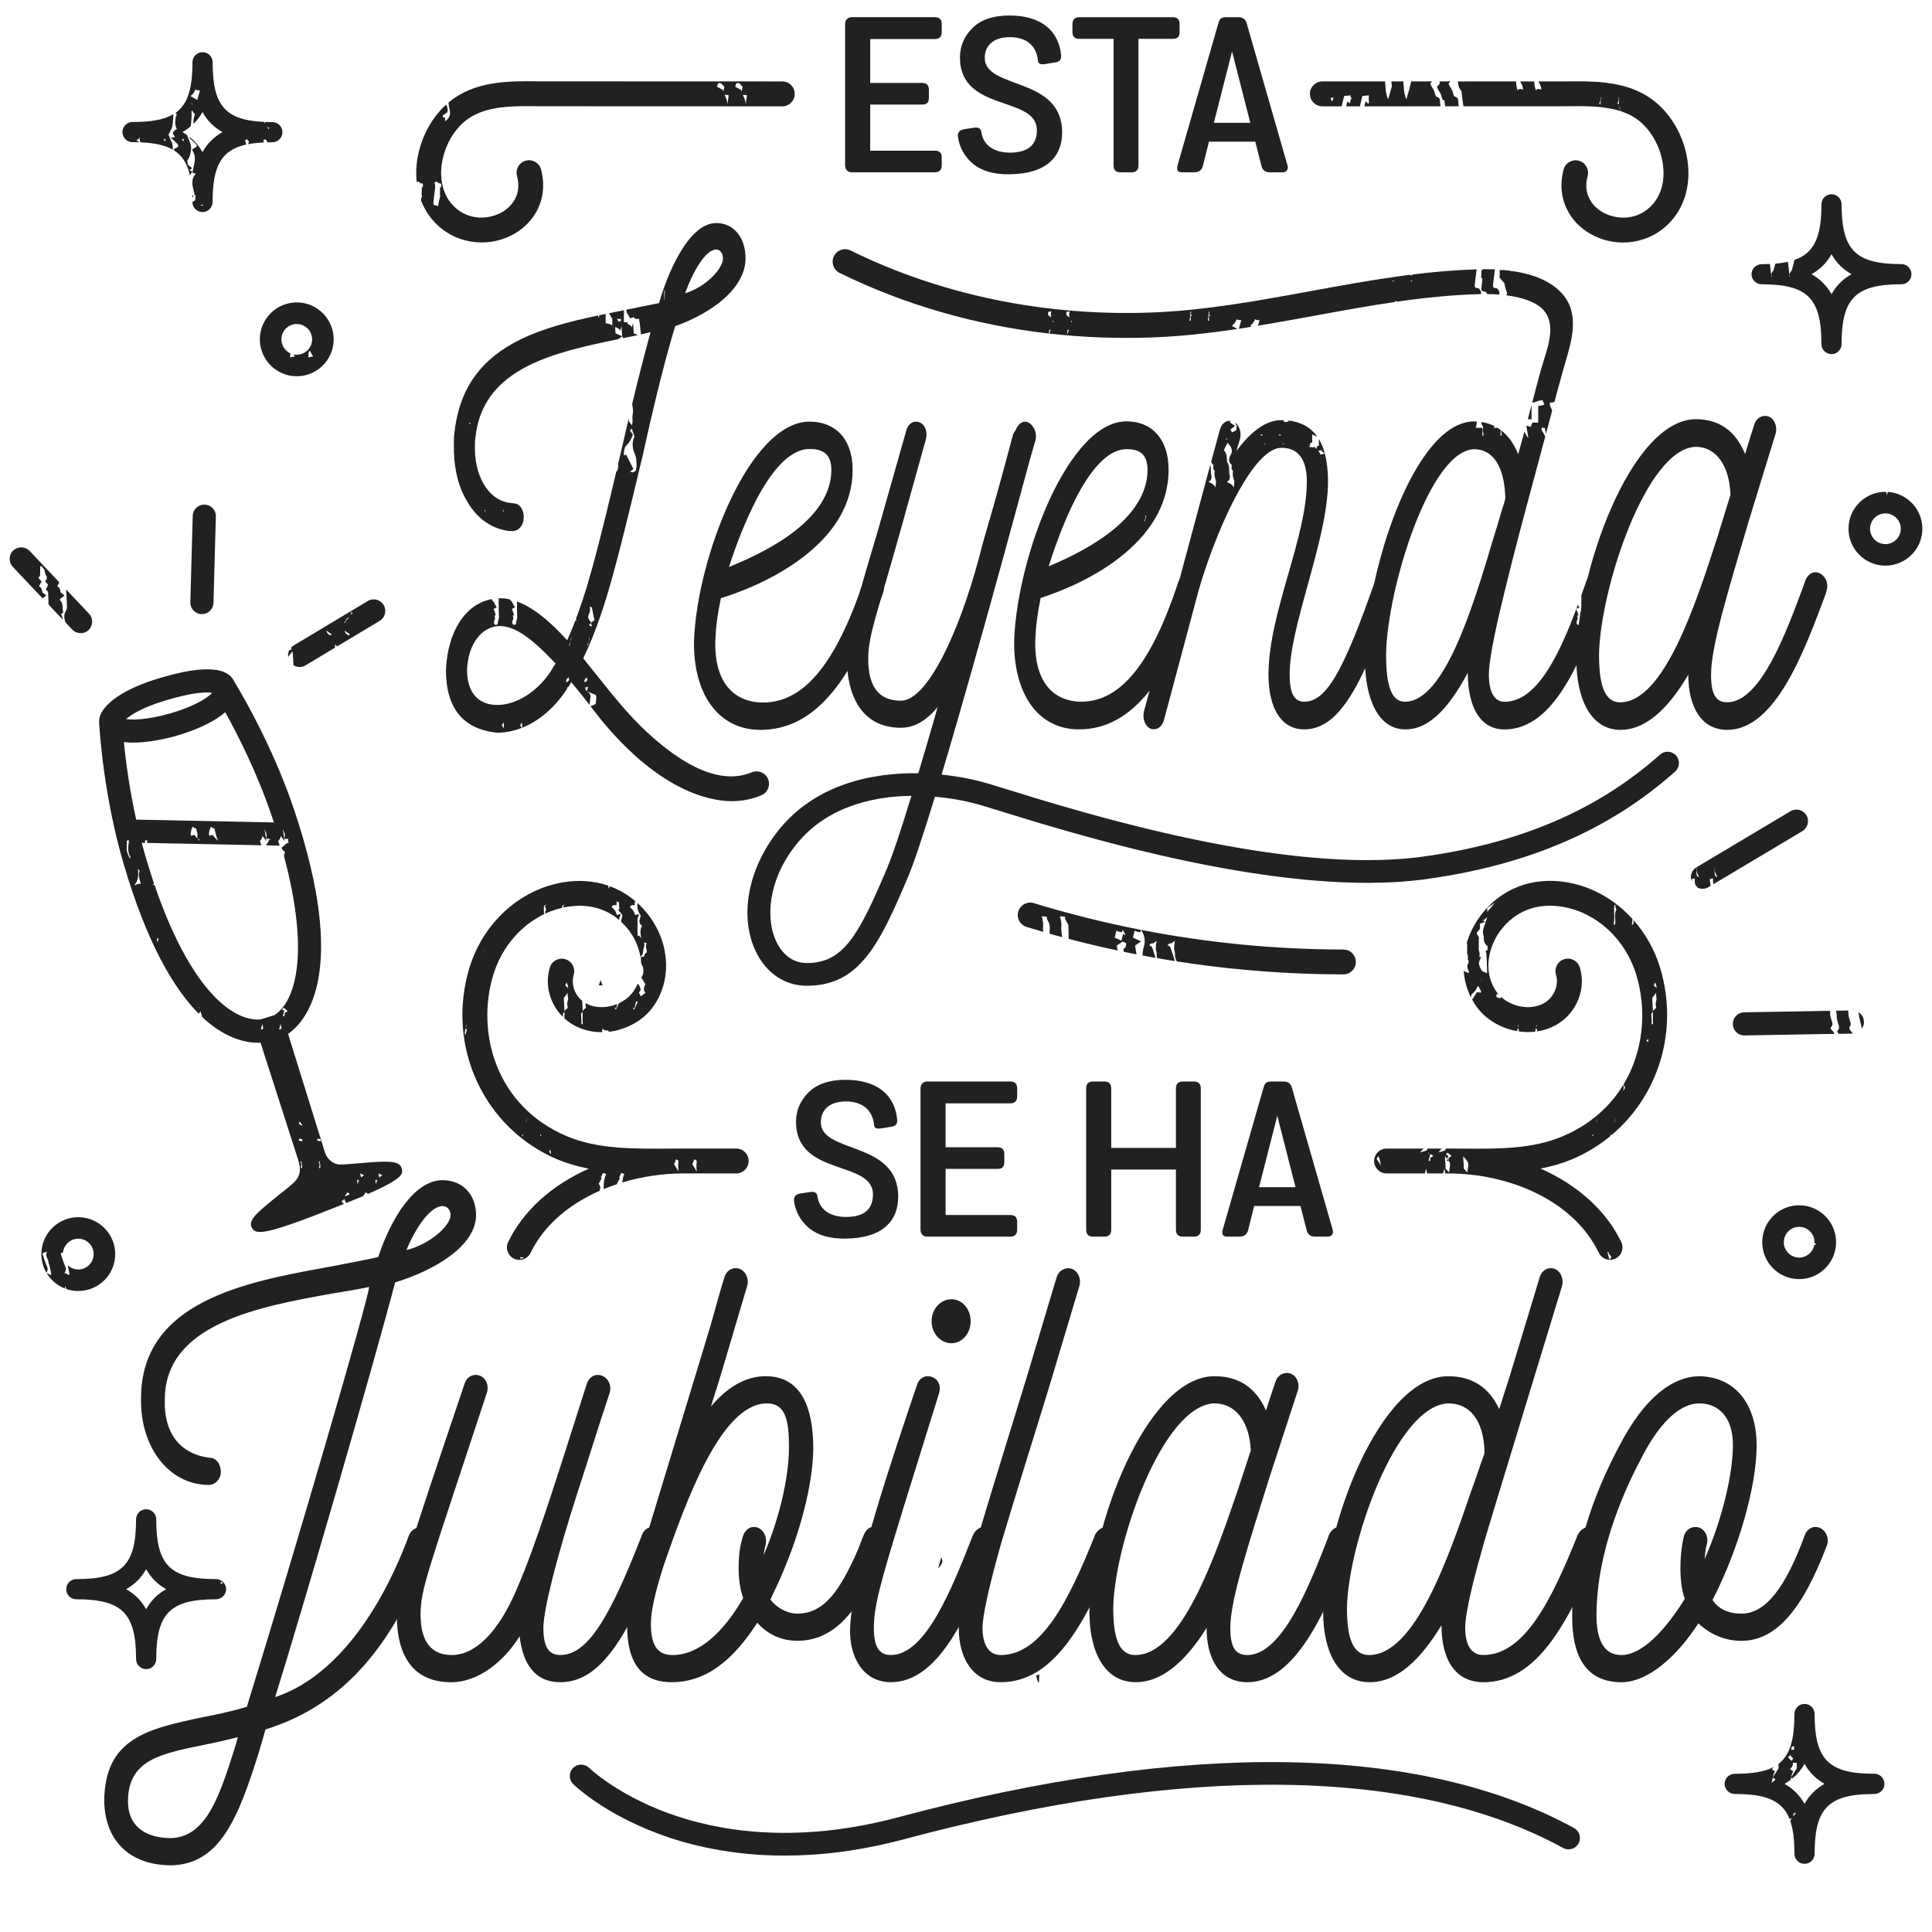
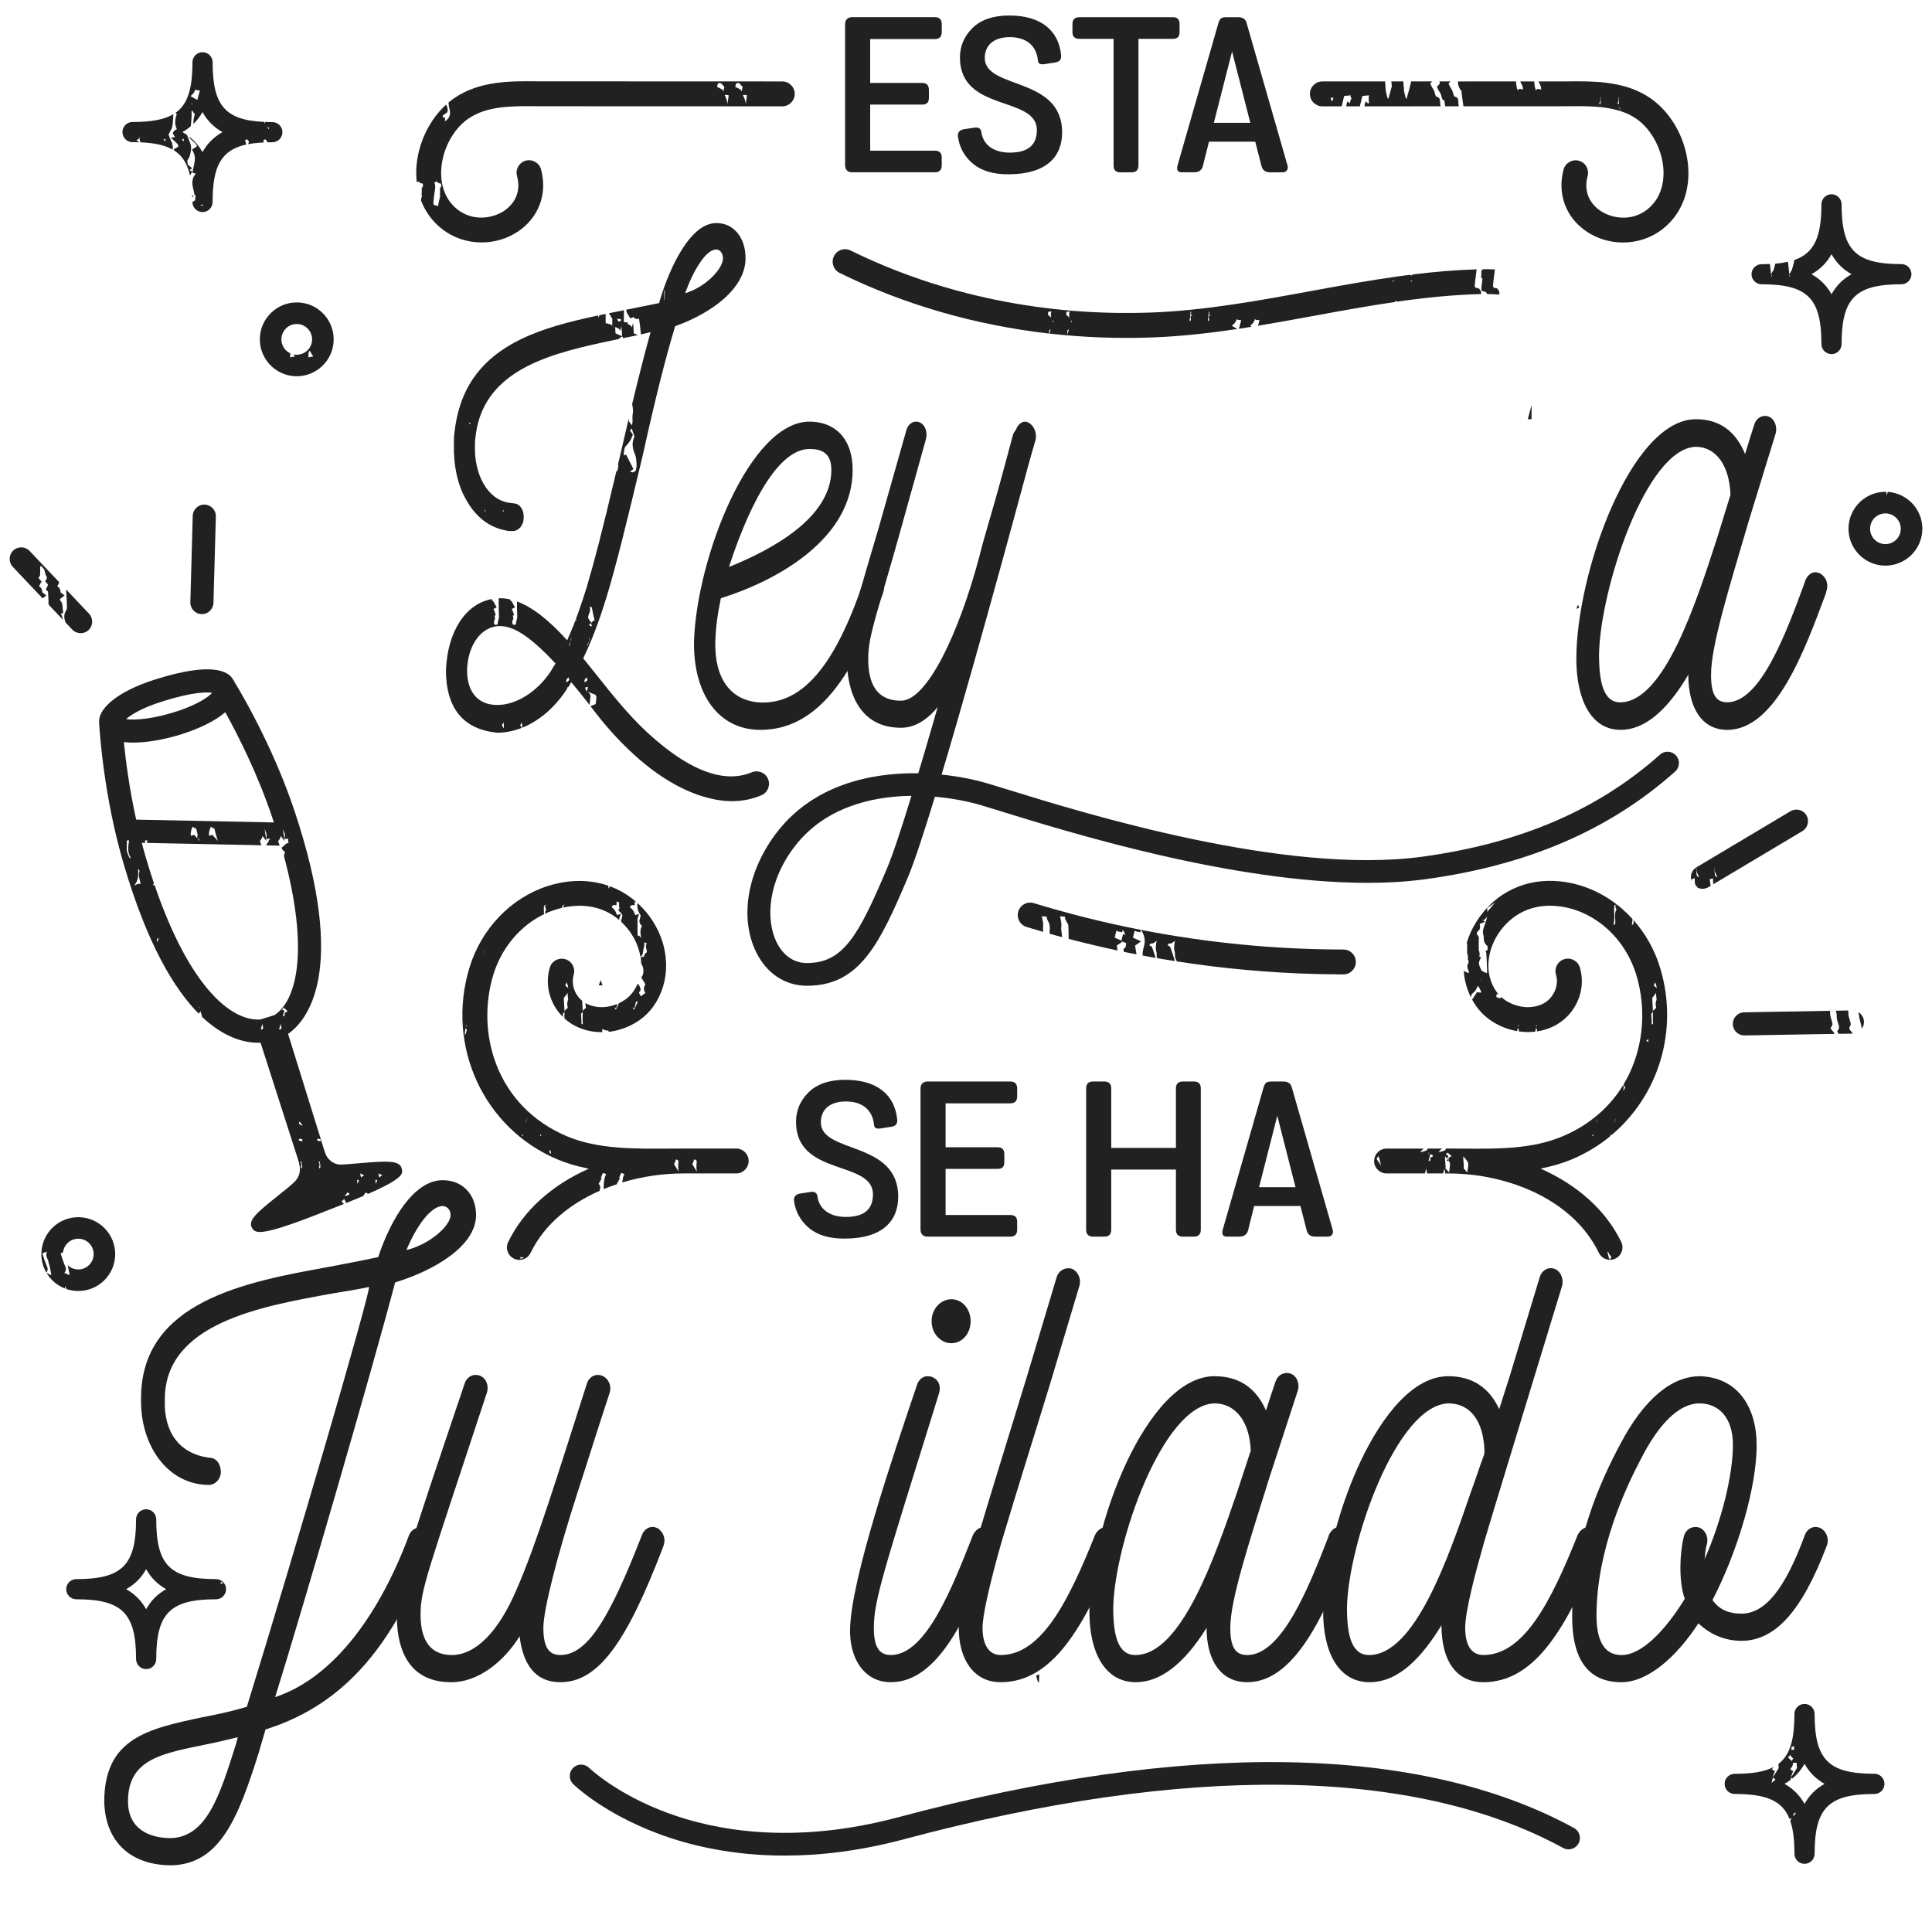
<svg xmlns="http://www.w3.org/2000/svg" version="1.1" id="Layer_1" x="0px" y="0px" viewBox="0 0 850.39 850.39" style="enable-background:new 0 0 850.39 850.39;" xml:space="preserve">
  <style type="text/css">
	.st0{fill:#212121;}
</style>
  <g id="Design">
    <g>
      <g>
        <path class="st0" d="M383.01,66.32h28.48c1.98,0,3.02,0.94,3.02,2.92v3.58c0,1.98-1.04,3.02-3.02,3.02H375     c-1.89,0-3.02-1.23-3.02-3.02V10.58c0-1.79,1.13-3.02,3.02-3.02h36.5c1.98,0,3.02,1.04,3.02,3.02v3.58     c0,1.98-1.04,3.02-3.02,3.02h-28.48v19.33h22.92c1.98,0,2.92,1.04,2.92,3.02v3.58c0,1.98-0.94,2.92-2.92,2.92h-22.92V66.32z" />
      </g>
      <g>
        <path class="st0" d="M456.39,57.27c0-15.28-33.86-7.73-33.86-31.97c0-4.9,1.79-9.24,5.47-12.92c3.68-3.68,9.15-5.56,16.22-5.56     c13.96,0,21.69,6.6,22.82,17.26c0.28,1.98-0.57,3.11-2.55,3.4l-4.72,0.75c-1.98,0.28-2.92-0.28-2.92-1.79     c-0.66-6.13-4.9-10.09-12.35-10.09c-7.45,0-11.04,3.87-11.04,9.15c0,14.05,34.05,7.92,34.05,32.82c0,10.66-6.98,18.3-23.3,18.39     c-6.88,0.09-12.17-1.51-15.94-4.62c-3.68-3.11-5.94-7.07-6.6-11.79c-0.28-1.89,0.57-3.02,2.55-3.4l4.34-0.66     c2.08-0.38,3.21,0.28,3.4,1.89c0.66,5.19,4.9,9.05,12.54,9.05C452.43,67.17,456.39,63.87,456.39,57.27z" />
      </g>
      <g>
        <path class="st0" d="M516.28,7.57c1.98,0,2.92,1.04,2.92,3.02v3.58c0,1.98-0.94,2.92-2.92,2.92H501.1v55.74     c0,1.98-1.04,3.02-3.02,3.02h-5c-1.98,0-2.92-1.04-2.92-3.02V17.09h-15.09c-1.98,0-3.02-0.94-3.02-2.92v-3.58     c0-1.98,1.04-3.02,3.02-3.02H516.28z" />
      </g>
      <g>
        <path class="st0" d="M520.25,75.85c-1.79,0-2.45-0.94-1.98-2.92l18.01-62.72c0.66-2.17,1.32-2.64,3.68-2.64h5.09     c1.98,0,3.21,0.85,3.68,2.64l18.01,62.72c0.38,1.51-0.38,2.92-2.17,2.92h-5.56c-2.08,0-3.3-0.94-3.77-2.83l-2.73-10.66h-20.37     l-2.64,10.56c-0.47,1.98-1.79,2.92-3.87,2.92H520.25z M550.33,54.06l-8.02-31.41l-8.02,31.41H550.33z" />
      </g>
    </g>
    <g>
      <g>
        <path class="st0" d="M384.24,525.74c0-15.28-33.86-7.73-33.86-31.97c0-4.9,1.79-9.24,5.47-12.92c3.68-3.68,9.15-5.56,16.22-5.56     c13.96,0,21.69,6.6,22.82,17.26c0.28,1.98-0.57,3.11-2.55,3.4l-4.72,0.75c-1.98,0.28-2.92-0.28-2.92-1.79     c-0.66-6.13-4.9-10.09-12.36-10.09c-7.45,0-11.03,3.87-11.03,9.15c0,14.05,34.05,7.92,34.05,32.82c0,10.66-6.98,18.3-23.3,18.39     c-6.88,0.09-12.17-1.51-15.94-4.62c-3.68-3.11-5.94-7.07-6.6-11.79c-0.28-1.89,0.57-3.02,2.55-3.4l4.34-0.66     c2.07-0.38,3.21,0.28,3.4,1.89c0.66,5.19,4.9,9.05,12.54,9.05C380.28,535.65,384.24,532.34,384.24,525.74z" />
      </g>
      <g>
        <path class="st0" d="M416.22,534.8h28.48c1.98,0,3.02,0.94,3.02,2.92v3.58c0,1.98-1.04,3.02-3.02,3.02h-36.5     c-1.89,0-3.02-1.23-3.02-3.02v-62.25c0-1.79,1.13-3.02,3.02-3.02h36.5c1.98,0,3.02,1.04,3.02,3.02v3.58     c0,1.98-1.04,3.02-3.02,3.02h-28.48v19.33h22.92c1.98,0,2.92,1.04,2.92,3.02v3.58c0,1.98-0.94,2.92-2.92,2.92h-22.92V534.8z" />
      </g>
      <g>
        <path class="st0" d="M517.6,514.8h-28.48v26.5c0,1.98-1.04,3.02-3.02,3.02h-5c-1.98,0-3.02-1.04-3.02-3.02v-62.25     c0-1.98,1.04-3.02,3.02-3.02h5c1.98,0,3.02,1.04,3.02,3.02v26.22h28.48v-26.22c0-1.98,1.04-3.02,3.02-3.02h4.9     c1.98,0,3.02,1.04,3.02,3.02v62.25c0,1.98-1.04,3.02-3.02,3.02h-4.9c-1.98,0-3.02-1.04-3.02-3.02V514.8z" />
      </g>
      <g>
        <path class="st0" d="M540.14,544.32c-1.79,0-2.45-0.94-1.98-2.92l18.01-62.72c0.66-2.17,1.32-2.64,3.68-2.64h5.09     c1.98,0,3.21,0.85,3.68,2.64l18.01,62.72c0.38,1.51-0.38,2.92-2.17,2.92h-5.56c-2.08,0-3.3-0.94-3.77-2.83l-2.73-10.66h-20.37     l-2.64,10.56c-0.47,1.98-1.79,2.92-3.87,2.92H540.14z M570.23,522.54l-8.02-31.41l-8.02,31.41H570.23z" />
      </g>
    </g>
    <g>
      <g>
        <path class="st0" d="M194.84,519.47c8.72,0,14.7,6.26,14.7,15.38c0,13.38-17.93,24.21-35.62,29.62     c-9.47,36.16-40.35,142.66-52.81,182.53c26.65-8.83,46.58-38.16,58.79-70.9c0.75-2.28,2.74-3.7,4.73-3.7     c3.49,0,6.23,4.27,4.98,8.54c-15.69,41-36.37,68.91-72.74,80.3l-2.99,10.25c-8.97,28.48-16.94,48.98-38.36,49.55     c-17.94,0-29.15-10.25-29.64-27.91c0-28.19,19.43-32.18,43.34-37.3c6.23-1.14,12.7-2.56,19.43-4.56     c22.17-71.76,53.81-180.54,53.81-184.81c-5.23,1.14-10.71,1.99-15.94,2.85c-31.64,5.7-73.98,13.1-73.98,46.7     c-0.5,14.24,6.23,23.92,19.68,25.63c2.99,0,4.98,2.85,4.98,6.26c0,3.13-2.49,5.7-5.23,5.7c-17.94,0-30.39-17.09-29.89-38.16     c0-42.71,46.33-51.26,82.7-57.81c7.47-1.42,14.95-2.85,21.67-4.27C171.92,536.84,182.14,519.47,194.84,519.47z M104.66,764.65     c-4.73,1.14-9.22,2.28-13.7,3.13c-19.18,3.99-34.62,6.26-34.62,25.06c0,11.96,8.97,16.23,18.93,16.23     c15.69-0.57,21.42-18.51,28.65-41.58L104.66,764.65z M198.33,534.85c0-2.28-1.5-3.99-3.49-3.99c-5.48,0-11.96,9.68-15.94,19.36     C189.36,547.66,198.33,539.4,198.33,534.85z" />
      </g>
      <g>
        <path class="st0" d="M292.48,678.08c0,0.85-0.25,1.71-0.5,2.56c-16.19,42.43-28.65,59.8-45.34,59.8     c-10.96,0-16.44-7.69-17.93-20.22c-7.22,11.67-18.68,20.22-29.89,20.22h-0.25c-15.69,0-23.91-10.25-23.91-29.62     c0-14.24,5.98-31.04,29.89-101.94c0.75-2.28,2.74-3.7,4.73-3.7c4.23,0,6.23,4.27,4.98,7.97c-26.4,80.3-29.14,86.28-29.14,97.67     c0,11.67,4.73,17.66,13.7,17.66c10.21,0,20.43-9.68,28.65-29.05c8.72-19.93,17.94-50.12,30.89-90.55c0.75-2.28,2.74-3.7,4.73-3.7     c3.99,0,6.48,4.27,5.23,7.97c-5.48,16.52-10.21,31.89-13.95,43.28c-9.47,29.33-15.2,52.4-15.2,60.08     c0,8.26,2.24,11.96,7.47,11.96c11.96,0,21.67-16.23,35.87-52.68c0.75-2.28,2.74-3.7,4.73-3.7c0.75,0,1.5,0.29,2.24,0.57     C291.24,673.81,292.48,675.8,292.48,678.08z" />
      </g>
      <g>
-         <path class="st0" d="M390.12,678.08c0,2.28-3.24,9.68-4.73,12.81c-8.22,18.51-18.43,31.32-34.38,31.32     c-6.73,0-12.95-2.56-17.69-7.97c-10.21,15.95-22.17,26.2-37.61,26.2c-13.45,0-19.68-8.54-19.68-25.06     c0-12.81,4.73-27.05,7.72-36.45c1.49-5.12,28.9-94.82,29.64-97.67c1.5-5.41,3.49-12.81,5.48-19.08c0.75-2.56,2.74-3.99,4.98-3.99     c3.74,0,6.23,4.27,4.98,7.97l-5.48,18.51c-4.23,14.24-6.23,21.36-10.46,34.46c6.97-8.26,14.95-13.38,24.16-13.38     c15.69,0,20.92,13.95,20.92,31.89c-0.25,19.36-8.22,44.71-17.93,64.36c-0.25,0.57-0.5,1.42-1,1.99c2.74,3.7,7.47,6.26,11.96,6.26     c12.46,0,18.93-11.68,25.16-24.77c3.99-8.54,3.99-13.38,8.47-13.38c0.75,0,1.49,0.29,2.24,0.57     C388.88,673.52,390.12,675.8,390.12,678.08z M337.06,679.79c-0.5,1.71-0.75,3.42-1,4.84c6.48-14.81,11.21-33.6,11.21-47.55     c0-11.39-1.25-19.36-9.71-19.36c-20.18,0-35.62,43-45.58,71.76c-3.74,11.96-5.48,19.65-5.48,25.34c0,9.11,2.74,13.67,9.47,13.67     c11.71,0,22.42-9.97,31.14-25.06c-1.25-3.7-1.99-7.97-1.99-13.1c0-4.27,0.25-8.54,1.74-13.67c0.75-2.85,2.74-4.56,4.98-4.56     C335.32,672.1,337.81,675.8,337.06,679.79z" />
-       </g>
+         </g>
      <g>
        <path class="st0" d="M438.44,678.08c0,0.85-0.25,1.71-0.5,2.56c-11.96,30.75-24.91,59.8-45.83,59.8     c-11.96,0-18.43-10.82-17.93-23.92c0.75-22.21,18.43-74.32,29.39-106.79c0.75-2.56,2.74-3.99,4.73-3.99     c3.24,0,6.48,2.85,4.98,7.69c-24.16,77.74-28.65,90.84-28.65,103.08c0,8.26,2.24,11.96,7.47,11.96     c15.44,0,26.9-29.33,36.12-52.68c1-2.28,2.99-3.7,4.98-3.7c0.75,0,1.25,0.29,1.99,0.57C437.2,673.52,438.44,675.8,438.44,678.08z      M410.05,581.55c0-5.41,3.99-9.68,8.72-9.68c4.73,0,8.47,4.27,8.47,9.68c0,5.41-3.74,9.68-8.47,9.68     C414.03,591.23,410.05,586.96,410.05,581.55z" />
      </g>
      <g>
        <path class="st0" d="M492.24,678.08c0,0.85-0.25,1.71-0.5,2.56c-14.45,35.59-28.4,59.8-51.31,59.8     c-11.96,0-18.43-10.25-18.43-23.92c0-8.26,2.49-18.51,8.72-41.01c6.73-22.5,14.2-46.42,21.42-70.05l12.95-43.28     c1-3.13,3.99-4.56,6.73-3.7c2.74,1.14,4.24,4.56,3.24,7.69l-12.95,43.28c-6.97,22.78-14.2,45.56-21.42,69.77     c-5.48,19.36-8.22,32.18-8.22,37.3c0,7.69,2.99,11.96,7.97,11.96c17.94,0,29.89-23.63,41.6-52.97c1-1.99,2.99-3.42,4.98-3.42     c0.75,0,1.49,0.29,2.24,0.57C491,673.81,492.24,675.8,492.24,678.08z" />
      </g>
      <g>
        <path class="st0" d="M595.12,678.08c0,0.85-0.25,1.71-0.5,2.56l-0.25,0.85c-9.47,23.92-22.92,58.95-45.34,58.95     c-11.96,0-17.94-9.97-17.94-23.92c-9.96,15.95-20.43,23.92-31.14,23.92c-13.95,0-20.43-13.67-20.43-30.75     c0-37.3,25.16-103.94,55.05-103.94c10.46,0,18.18,4.84,22.67,15.09c1.5-4.84,2.99-9.11,4.23-12.81c0.75-2.28,2.74-3.7,4.98-3.7     c3.99,0,5.98,4.56,4.73,7.97l-12.46,38.16c-8.97,28.76-17.19,53.54-17.19,66.06c0,8.54,2.24,11.96,7.47,11.96     c15.44,0,27.4-30.75,35.62-51.83l0.25-0.85c1-2.28,2.74-3.7,4.73-3.7c0.75,0,1.5,0.29,2.24,0.57     C593.87,673.81,595.12,675.8,595.12,678.08z M544.55,656.72l5.98-18.22c-0.5-13.1-6.97-20.79-15.94-20.79     c-22.92,0.57-44.09,61.79-44.59,89.98c0,12.53,2.24,20.79,9.71,20.79C519.89,728.48,534.59,685.77,544.55,656.72z" />
      </g>
      <g>
        <path class="st0" d="M704.72,678.08c0,0.85-0.25,1.71-0.5,2.56c-14.45,35.59-28.4,59.8-51.31,59.8     c-11.71,0-18.43-9.11-18.43-25.06c-8.72,14.24-18.93,25.06-31.64,25.06c-13.95,0-20.43-13.67-20.43-30.75     c0-37.3,24.91-103.94,55.05-103.94c11.21,0,18.43,5.7,22.42,14.52l4.73-14.81l13.2-43.57c0.75-2.28,2.74-3.7,4.73-3.7     c4.24,0,5.98,4.84,4.98,7.97c-2.49,8.26-32.13,105.08-34.38,113.05c-3.74,13.1-8.22,29.9-8.22,37.3c0,6.83,2.24,11.96,7.97,11.96     c17.93,0,29.89-23.63,41.6-52.97c1-1.99,2.99-3.42,4.98-3.42c0.5,0,1.25,0.29,1.99,0.57     C703.48,673.81,704.72,675.8,704.72,678.08z M647.43,656.72c2.24-5.98,3.99-11.67,5.73-16.23c0.25-0.85,0.25-1.42,0.25-1.99     c-0.5-13.1-6.23-20.79-15.94-20.79c-22.92,0.85-44.09,61.79-44.59,89.98c0,12.53,2.24,20.79,9.71,20.79     C622.77,728.48,637.46,685.77,647.43,656.72z" />
      </g>
      <g>
        <path class="st0" d="M766.49,722.22c-6.97,0-13.45-2.56-18.93-7.69c-9.22,14.24-21.92,25.91-33.88,25.91     c-16.19,0-21.67-12.25-21.67-28.76c0-33.03,12.95-60.65,21.17-76.03c10.46-19.93,22.67-29.9,35.12-29.9     c16.44,0.57,24.91,13.38,24.91,30.47c0,17.94-7.97,45.85-19.43,68.06c2.74,3.99,6.97,5.98,12.7,5.98     c10.46,0,19.18-10.82,27.9-34.46c0.75-2.28,2.74-3.7,4.73-3.7c3.74,0,6.48,4.27,4.98,8.26     C793.15,709.12,781.44,722.22,766.49,722.22z M751.3,679.79c-0.75,2.28-0.75,4.56-1,6.55c7.72-17.66,12.46-37.3,12.46-50.4     c0-11.96-6.23-18.22-14.7-18.22c-9.47,0-18.43,9.97-25.66,24.2c-6.48,12.25-19.68,39.87-19.68,69.2     c0,10.25,2.99,17.37,10.96,17.37c9.22,0,19.68-11.39,27.9-24.77c-2.74-7.4-2.24-19.93-0.5-27.05c0.5-2.85,2.74-4.56,5.23-4.56     C749.8,672.1,752.29,675.8,751.3,679.79z" />
      </g>
    </g>
    <g>
      <g>
        <path class="st0" d="M579.28,428.59c0.05,0.05,0.1,0.09,0.15,0.14c2.59,0.07,5.19,0.11,7.78,0.13c0.04-0.09,0.07-0.18,0.1-0.27     c0.07,0.07,0.13,0.13,0.21,0.2c0.03,0.03,0.07,0.05,0.1,0.07c1.23,0.01,2.45,0.03,3.68,0.03h0.01c3.02,0,5.48-2.45,5.48-5.47     c0-3.02-2.45-5.48-5.47-5.48c-29.96-0.03-59.77-2.93-89.08-8.64c0.1,0.2,0.21,0.39,0.34,0.58c1.88,2.89,1.23,5.86,0.86,7.01     c-0.42,1.29-0.5,2.55-0.52,3.69c1.91,0.36,3.83,0.71,5.75,1.05c-0.28-0.9-0.58-1.8-0.89-2.69l-0.44-1.32     c-0.08-0.3-0.28-1.09-1.11-1.38c-0.17-0.06-0.31-0.11-0.41-0.16c0.1-0.12,0.2-0.24,0.29-0.34c0.14-0.15,0.27-0.31,0.4-0.46     c0.3,0.05,0.63,0.05,0.98-0.08c0.6-0.23,1.02-0.61,1.47-1.01c0.05-0.04,0.09-0.08,0.14-0.12l0.01,0     c-0.01,0.05-0.02,0.11-0.03,0.16c-0.19,1.04-0.39,2.18-0.32,3.3c0,0-0.01,0.01-0.01,0.01c0,0,0.01,0,0.01,0     c0.03,0.49,0.1,0.97,0.26,1.44c0.1,0.3,0.1,0.65,0.1,1.06c0,0.5,0,1.09,0.21,1.69c0.65,0.11,1.29,0.22,1.94,0.33c0,0,0,0,0,0.01     c0.26,0.04,0.52,0.09,0.79,0.14c0,0,0-0.01,0-0.01c1.68,0.28,3.36,0.56,5.05,0.83c-0.01-0.09-0.03-0.19-0.06-0.28     c-0.37-1.28-0.8-2.55-1.22-3.81l-0.44-1.32c-0.08-0.3-0.28-1.09-1.11-1.38c-0.17-0.06-0.31-0.11-0.41-0.16     c0.1-0.12,0.2-0.24,0.29-0.34c0.14-0.15,0.27-0.31,0.4-0.46c0.3,0.05,0.63,0.05,0.98-0.08c0.6-0.23,1.02-0.61,1.47-1.01     c0.05-0.04,0.09-0.08,0.14-0.12l0.01,0c-0.01,0.05-0.02,0.11-0.03,0.16c-0.27,1.5-0.57,3.2-0.06,4.75c0.1,0.3,0.1,0.65,0.1,1.06     c0,0.62,0,1.4,0.41,2.16c0.17,0.32,0.3,0.64,0.4,0.96c20.27,3.16,40.73,5.02,61.29,5.55     C579.25,428.68,579.26,428.63,579.28,428.59z" />
      </g>
    </g>
    <g>
      <g>
        <path class="st0" d="M494.99,419.02c1.01,0.21,2.01,0.41,3.02,0.61c0,0,0,0,0-0.01c0.75,0.15,1.49,0.3,2.24,0.45l-0.64-3.85     l2.62-1.86l-3.55-1.65l0.74-3.06c0.33,0.17,0.72,0.37,1.17,0.45l1.35,0.24l0.26-1.05c-15.88-3.1-31.61-7.02-47.14-11.76     c-1.4-0.43-2.88-0.29-4.17,0.4c-1.29,0.69-2.24,1.84-2.67,3.24c-0.43,1.4-0.28,2.88,0.4,4.17c0.69,1.29,1.84,2.24,3.24,2.67     c2.45,0.75,4.9,1.47,7.35,2.18c-0.04-0.32-0.09-0.65-0.12-0.97c-0.04-0.34-0.01-0.74,0.03-1.17c0.04-0.56,0.09-1.18,0-1.84     c-0.12-0.84-0.29-1.67-0.47-2.5c-0.03-0.13-0.06-0.27-0.09-0.4l2.19,0.18c0,0.06,0,0.13,0,0.19c0.02,0.81,0.38,1.5,0.68,2.05     l0.18,0.34c0.06,0.13,0.14,0.25,0.21,0.35c0.08,0.41,0.15,0.83,0.21,1.25c0.09,0.65,0.04,1.28,0,1.84     c-0.03,0.43-0.07,0.83-0.03,1.17c0.01,0.11,0.03,0.21,0.04,0.32c0.1,0.03,0.2,0.06,0.3,0.08c0,0,0,0,0,0     c0.05,0.01,0.09,0.03,0.14,0.04c0.92,0.26,1.84,0.52,2.77,0.77c0,0,0-0.01,0-0.01c0.76,0.21,1.53,0.42,2.29,0.63     c-0.15-1.09-0.31-2.19-0.43-3.29c-0.04-0.34-0.01-0.74,0.03-1.17c0.04-0.56,0.09-1.18,0-1.84c-0.12-0.84-0.29-1.67-0.47-2.5     c-0.03-0.13-0.06-0.27-0.09-0.4l2.19,0.18c0,0.06,0,0.13,0,0.19c0.02,0.81,0.38,1.5,0.68,2.05l0.18,0.34     c0.15,0.31,0.35,0.55,0.51,0.74c0.02,0.02,0.04,0.04,0.06,0.07l0.03,0.57c0.1,1.92,0.18,3.89,0.14,5.81     c7.15,1.87,14.34,3.58,21.55,5.12l-0.36-2.15l2.53-1.8l1.65,0.77c-0.08,0.72-0.23,1.31-0.36,1.7c-0.02,0.06-0.04,0.13-0.05,0.19     l-0.85,0.6l0.21,1.28c0.09,0.02,0.17,0.03,0.26,0.05c0,0,0,0,0,0C494.98,419.01,494.98,419.01,494.99,419.02z M493.59,414.07     l-2.94-1.37l0.74-3.06c0.33,0.17,0.72,0.37,1.17,0.45l1.35,0.24l0.27-1.1c0.11,0.22,0.23,0.43,0.37,0.64     c0.36,0.55,0.63,1.11,0.82,1.65c-0.4-0.09-0.75-0.26-1.05-0.42L493.59,414.07z" />
      </g>
    </g>
    <g>
      <g>
        <path class="st0" d="M618.17,383.93c-0.05,0.16-0.1,0.32-0.16,0.47l-0.14-0.23C617.97,384.08,618.07,384.01,618.17,383.93z      M610.14,383.93c-0.05,0.16-0.1,0.32-0.16,0.47l-0.14-0.23C609.94,384.08,610.04,384.01,610.14,383.93z M491.46,370.62     c0-0.04,0-0.07,0-0.11c0.01,0.01,0.01,0.03,0.02,0.04c0.19,0.37,0.36,0.72,0.52,1.06l-0.51,0.33c0-0.14-0.01-0.27-0.01-0.4     C491.46,371.23,491.44,370.92,491.46,370.62z M334.1,317.22c0.04,0.16,0.08,0.32,0.11,0.48h-0.22     C334.03,317.55,334.06,317.39,334.1,317.22z M326.07,317.22c0.04,0.16,0.08,0.32,0.11,0.48h-0.22     C325.99,317.55,326.03,317.39,326.07,317.22z" />
      </g>
    </g>
    <g>
      <g>
        <path class="st0" d="M582.04,46.8c0.18,0,3.35,0,8.49,0l1.07-4.33l0.04-0.22l2.91-0.29c-0.05,0.31-0.09,0.62-0.11,0.93l0.51,0.21     l-0.22,0.59l-0.17,0.02l-0.04,0.22l-0.4,1.6l-1.1-0.95l-0.49,2.22c0.49,0,1,0,1.51,0c0.56,0,1.14,0,1.73,0l0,0     c0.34,0,0.69,0,1.04,0v0c0.18,0,0.36,0,0.54,0v0c0.4,0,0.79,0,1.2,0l1.07-4.33l0.04-0.22l2.91-0.29     c-0.18,1.05-0.17,2.08,0.03,3.09l-0.3,0.62l-1.25-1.09l-0.49,2.22c9.41,0,21.39,0,33.49-0.01c-0.02-0.14-0.03-0.29-0.05-0.43     c-0.05-0.46-0.1-0.92-0.15-1.38c-0.01-0.1-0.01-0.23-0.01-0.36c-0.01-0.51-0.04-1.72-1.24-1.97c-0.56-0.11-0.68-0.29-0.99-1.49     c-0.19-0.71-0.4-1.51-0.94-2.23c-0.43-0.56-0.75-1.32-1.06-2.05c-0.02-0.04-0.04-0.09-0.06-0.13l0.83-0.91c-3.12,0-6.21,0-9.24,0     c-0.05,0.26-0.11,0.51-0.16,0.77c-0.43,1.94-1.01,3.91-1.56,5.81c-0.12,0.4-0.23,0.8-0.35,1.2L618.71,43     c-0.04-0.29-0.14-0.59-0.23-0.89c-0.04-0.14-0.09-0.26-0.1-0.33c-0.21-0.82-0.36-1.57-0.4-2.06c-0.07-0.68-0.11-1.38-0.16-2.09     c-0.04-0.59-0.08-1.19-0.13-1.8c-0.47,0-0.93,0-1.4,0l0,0c-1.31,0-2.61,0-3.88,0c0.1,0.7,0.16,1.42,0.22,2.13     c-0.38,1.49-0.81,2.99-1.23,4.44c-0.12,0.4-0.23,0.8-0.35,1.2L610.68,43c-0.04-0.29-0.14-0.59-0.23-0.89     c-0.04-0.14-0.09-0.26-0.1-0.33c-0.21-0.82-0.36-1.57-0.4-2.06c-0.07-0.68-0.11-1.38-0.16-2.09c-0.04-0.59-0.08-1.19-0.13-1.8     c-15.56,0-27.26,0.01-27.61,0.01c-3.02,0-5.48,2.46-5.48,5.48S579.02,46.8,582.04,46.8z M586.35,42.86l0.57,0.24l-0.48,1.33     l-0.34,0.08c-0.03-0.44-0.19-0.81-0.39-1.11C585.91,43.21,586.12,43.03,586.35,42.86z" />
      </g>
    </g>
    <g>
      <g>
        <path class="st0" d="M643.28,40.41l0.85,6.38c23.48-0.01,44.81-0.01,45.51-0.02c5.08-0.06,10.25-0.12,15.15,0.41l-0.03-0.09     l0.11-0.08c0.02,0.06,0.04,0.12,0.06,0.19c2.96,0.33,5.83,0.87,8.53,1.76l-0.59-1.63l0,0l-0.07-0.23l0.11-0.08     c0.1,0.31,0.19,0.62,0.29,0.93c0.11,0.34,0.22,0.68,0.33,1.04c2.38,0.79,4.63,1.84,6.69,3.26c6.89,4.74,11.71,14.05,11.99,23.17     c0.12,4.09-0.65,11.71-7.22,16.83c-6.75,5.27-15.34,4-20.47,0.6c-2.52-1.67-8.11-6.51-5.71-15.39c0.79-2.92-0.95-5.93-3.86-6.72     c-2.92-0.78-5.93,0.95-6.72,3.86c-2.9,10.77,1.02,21.26,10.24,27.38c4.69,3.11,10.2,4.76,15.93,4.76c6.34,0,12.5-2.08,17.33-5.85     c7.69-6,11.75-15.16,11.43-25.8c-0.38-12.64-6.95-25.15-16.73-31.87c-4.13-2.84-8.61-4.61-13.22-5.7     c-0.01,0.07-0.02,0.13-0.04,0.2l-0.08-0.23c-1.99-0.47-4.01-0.81-6.03-1.06l0,0c0,0,0,0-0.01,0l0,0     c-5.92-0.73-11.9-0.66-17.53-0.6c-0.32,0-5.05,0.01-12.37,0.01c0.06,0.12,0.12,0.24,0.19,0.36c0.46,0.85,0.89,1.65,0.98,2.38     c0.04,0.3,0.04,0.62,0.01,0.94c-0.07-0.04-0.13-0.08-0.21-0.12c-0.23-0.12-0.84-0.43-1.54-0.12c-0.18,0.08-0.4,0.22-0.58,0.46     c-0.44-1.25-0.6-2.55-0.69-3.9c-1.92,0-3.99,0-6.19,0c0.06,0.12,0.12,0.23,0.19,0.35c0.46,0.85,0.89,1.65,0.98,2.38     c0.04,0.3,0.04,0.62,0.01,0.94c-0.07-0.04-0.13-0.08-0.21-0.12c-0.23-0.12-0.84-0.43-1.54-0.12c-0.18,0.08-0.4,0.22-0.58,0.46     c-0.44-1.25-0.6-2.55-0.69-3.9c-7.6,0-16.5,0.01-25.62,0.01c0.15,1.89,0.71,3.33,1.82,4.5L643.28,40.41z M712.65,47.4l-0.5,0.19     l0.52-0.4L712.65,47.4z M712.49,42.9c0.06-0.01,0.12-0.03,0.18-0.05c-0.01,0.26-0.02,0.51-0.04,0.77     c-0.03,0.64-0.06,1.26-0.09,1.85l-0.01,0.24l0.02,0.09l-0.69-0.13C712.41,44.8,712.61,43.89,712.49,42.9z M705.11,37.41     c0.02,0.02,0.04,0.05,0.07,0.07c-0.01,0.07-0.03,0.14-0.04,0.21l-0.15-0.41C705.03,37.32,705.07,37.37,705.11,37.41z      M704.46,42.9c0.06-0.01,0.12-0.03,0.18-0.05c-0.01,0.26-0.02,0.51-0.04,0.77c-0.03,0.64-0.06,1.26-0.09,1.85l-0.01,0.24     l0.02,0.09l-0.69-0.13C704.38,44.8,704.58,43.89,704.46,42.9z" />
      </g>
    </g>
    <g>
      <g>
        <path class="st0" d="M277.11,182.66c-0.07,0.28-0.13,0.55-0.19,0.82C276.98,183.25,277.05,182.98,277.11,182.66z" />
      </g>
    </g>
    <g>
      <g>
        <path class="st0" d="M218.92,322.51c1.88,0,3.78-0.21,5.68-0.61l0,0c0.03-0.01,0.06-0.01,0.08-0.02c0,0,0,0,0,0     c1.67-0.35,3.34-0.85,4.99-1.5l-0.72-1.18l0.74-1.24c0.1,0.8,0.16,1.57,0.17,2.34c0,0,0,0,0,0.01c1.98-0.79,3.94-1.79,5.84-3     c5.29-3.35,10.08-8.2,13.83-14.01c0.04-0.05,0.08-0.1,0.11-0.15c-0.04-0.16-0.09-0.33-0.13-0.52l0.57-0.11     c0.45-0.69,0.9-1.48,1.34-2.26c0.24,0.28,0.48,0.56,0.72,0.85c0,0,0,0,0,0c0.14,0.17,0.28,0.33,0.42,0.49     c2.25,2.69,4.52,5.57,6.92,8.67l0.07-0.53c0.13-1.04,0.26-2.08,0.36-3.13c0.08-0.9-0.59-1.77-1.25-2.06     c-0.16-0.07-0.3-0.16-0.41-0.26l3.73,1.48c0.64,0.59,0.6,1.34,0.34,3.02c-0.06,0.37-0.11,0.75-0.15,1.13l-2.25,0.92     c0.6,0.78,1.21,1.57,1.83,2.37c3.69,4.81,8.88,10.98,15.22,17.01c0,0,0,0,0,0c0,0,0.01,0.01,0.01,0.01     c0.29,0.28,0.58,0.55,0.88,0.83c0.02,0.01,0.03,0.02,0.05,0.03c0.08,0.04,0.17,0.07,0.25,0.09l-0.03,0.13     c9.94,9.21,22.57,17.89,36.66,20.6c2.51,0.48,4.99,0.73,7.39,0.73c4.52,0,8.88-0.87,12.96-2.6c2.78-1.17,4.09-4.39,2.92-7.18     c-1.17-2.78-4.39-4.09-7.18-2.92c-7.18,3.02-15.57,2.21-24.95-2.39c-6.61-3.25-13.75-8.41-21.23-15.35     c-8.09-7.51-15.15-16.37-21.98-24.95c-1.96-2.47-3.99-5.01-6.01-7.49c3.57-7.35,6.8-15.8,10.16-26.58     c4.21-13.75,9.06-33.4,16.03-62.7c5.44-24.62,9.98-42.71,14.28-56.91c8.28-2.93,15.82-7.15,21.23-11.88     c6.38-5.57,9.75-11.78,9.75-17.96c0-4.52-1.23-8.4-3.57-11.22c-2.34-2.83-5.55-4.33-9.3-4.33c-5.1,0-10.14,3.84-14.99,11.42     c-3.93,6.15-7.56,14.6-10.2,23.8l-14.42,2.91c0.01,0.12,0.02,0.24,0.02,0.37c0.04,0.81,0.46,1.43,0.8,1.92     c0.09,0.13,0.19,0.27,0.26,0.4l0.62,1.13l1.45-0.58c0.21,0.31,0.49,0.54,0.86,0.7c0.52,0.22,1.01,0.19,1.57,0.01     c0.2,1.3,0.4,2.57,0.54,3.84c0.11,1.03,0.21,2.06,0.29,3.11c1.43-0.32,2.86-0.65,4.27-1.02c-2.85,10.23-5.58,21.12-8.11,31.65     c0.02,0.15,0.05,0.3,0.08,0.45c0.23,1.39,0.45,2.69,0.2,3.78c-0.21,0.91-0.16,1.75-0.13,2.5c0.04,0.75,0.07,1.39-0.14,2.01     c-0.08,0.22-0.13,0.44-0.15,0.66l-0.08-0.13c-0.25-0.39-0.52-0.76-0.78-1.1c-0.16-0.21-0.38-0.49-0.47-0.65     c0.04-0.43,0.02-0.81-0.04-1.15c-1.01,4.28-1.98,8.47-2.9,12.49v0c-0.13,0.57-0.27,1.14-0.4,1.7c-0.06,0.27-0.12,0.53-0.19,0.8     c-0.07,0.32-0.15,0.63-0.22,0.95c-0.05,0.23-0.11,0.46-0.16,0.69c-0.08,0.36-0.17,0.71-0.25,1.06c-0.05,0.21-0.1,0.42-0.15,0.63     c-0.07,0.32-0.15,0.63-0.22,0.94c-0.08,0.35-0.17,0.71-0.25,1.06l0.17,0.34c-0.01,0.53-0.13,1.11-0.27,1.78     c-0.04,0.18-0.08,0.37-0.12,0.55c-0.02,0.01-0.05,0.03-0.07,0.04c-0.13,0.08-0.27,0.15-0.41,0.22     c-6.68,28.3-9.59,39.21-13.06,51.05c-1.21,3.87-2.38,7.38-3.53,10.61c-0.02,0.06-0.05,0.13-0.07,0.19     c-0.38,1.05-0.75,2.08-1.12,3.08c0.05,0.2,0.1,0.4,0.16,0.6c-0.14,0.05-0.3,0.12-0.46,0.21c-0.27,0.7-0.53,1.39-0.8,2.06     l0.12,0.29l-0.25,0.04c-0.88,2.21-1.76,4.29-2.65,6.26c-7.97-8.91-15.36-14.64-22.08-17.12v1.56c0,1.9,0.04,3.67,0.12,5.4     c0.01,0.27-0.1,0.67-0.23,1.08c-0.11,0.37-0.22,0.75-0.29,1.13l-0.04,0.23l0.03,0.23c0.01,0.1,0,0.24-0.03,0.39c0,0,0,0-0.01,0     c-0.3,0.1-0.62,0.21-0.89,0.34l-0.09,0.04c-0.02-0.03-0.05-0.05-0.07-0.08c-0.25-0.28-0.5-0.56-0.62-0.78     c0.01-0.12,0.04-0.35,0.07-0.53c0.03-0.2,0.06-0.41,0.09-0.65c0.3-0.44,0.36-0.86,0.34-1.17c-0.02-0.37-0.13-0.67-0.3-0.93     l0.63-0.2l-0.41-1.38c-0.09-0.3-0.24-0.62-0.39-0.93c-0.06-0.12-0.14-0.29-0.2-0.42c0.02-0.01,0.04-0.02,0.07-0.04l1.34-0.7     l-0.76-1.31c-0.06-0.1-0.11-0.21-0.16-0.32c-0.19-0.41-0.45-0.98-0.98-1.39c-0.08-0.06-0.22-0.17-0.36-0.28     c0.05-0.06,0.09-0.12,0.14-0.17c-0.72-0.16-1.42-0.29-2.12-0.38v0c-0.01,0-0.01,0-0.02,0c-0.08-0.01-0.16-0.02-0.24-0.03     c-0.25-0.03-0.5-0.05-0.75-0.07c-0.09-0.01-0.18-0.01-0.26-0.02c-0.06,0-0.12-0.01-0.18-0.01c0,0,0,0,0,0.01     c-0.26-0.01-0.52-0.02-0.78-0.02c-0.23,0-0.46,0.01-0.69,0.02v1.88c-0.07,0.08-0.14,0.17-0.21,0.26     c0.07,0.06,0.14,0.11,0.21,0.16v0.66c0,1.9,0.04,3.67,0.12,5.4c0.01,0.27-0.1,0.67-0.23,1.08c-0.11,0.37-0.22,0.75-0.29,1.13     l-0.04,0.23l0.03,0.23c0.01,0.1,0,0.24-0.03,0.39c0,0,0,0-0.01,0c-0.3,0.1-0.62,0.21-0.89,0.34l-0.09,0.04     c-0.02-0.03-0.05-0.05-0.07-0.08c-0.25-0.28-0.5-0.56-0.62-0.78c0.01-0.12,0.04-0.35,0.07-0.53c0.03-0.2,0.06-0.41,0.09-0.65     c0.3-0.44,0.36-0.86,0.34-1.17c-0.02-0.37-0.13-0.67-0.3-0.93l0.63-0.2l-0.41-1.38c-0.09-0.3-0.24-0.62-0.39-0.93     c-0.06-0.12-0.14-0.29-0.2-0.42c0.02-0.01,0.04-0.02,0.07-0.04l1.34-0.7l-0.76-1.31c-0.06-0.1-0.11-0.21-0.16-0.32     c-0.19-0.41-0.45-0.98-0.98-1.39c-0.08-0.06-0.22-0.17-0.36-0.28c0.07-0.09,0.14-0.17,0.21-0.26l0.11-0.13     c-11.63,2.01-19.67,14.07-20.41,31.28C196.31,311.79,203.91,321.07,218.92,322.51z M258.24,304.28c-0.34-0.31-0.5-0.79-0.7-1.67     l1.35-0.27L258.24,304.28z M258.04,298.34c0.08-0.08,0.16-0.16,0.24-0.24c0.03,0.41,0.12,0.83,0.33,1.25l-1.18,1.02     C257.16,299.82,257.06,299.27,258.04,298.34z M318.86,114.69C318.86,114.69,318.86,114.69,318.86,114.69     c0-0.01-0.01-0.01-0.01-0.02C318.86,114.68,318.86,114.68,318.86,114.69z M315.28,109.82c1.68,0,2.94,1.68,2.94,3.92     c0,4.64-7.82,12.74-16.65,15.32C305.01,119.46,310.57,109.82,315.28,109.82z M292.36,128.16c0.02-0.08,0.16-0.28,0.28-0.44     c-0.08,1.53-0.11,2.95-0.1,4.28c-0.05,0.02-0.09,0.03-0.13,0.05C292.34,130.63,292.29,129.38,292.36,128.16z M274.55,200.03     c0.11-1.4,0.24-2.99,0.82-3.57c1.47-1.48,2.44-2.96,2.95-4.52l0.22-0.68l-0.4-0.59c-0.22-0.34-0.47-0.64-0.7-0.92     c-0.06-0.08-0.13-0.16-0.2-0.25c0.1-0.1,0.2-0.2,0.27-0.26c0.16-0.15,0.3-0.29,0.39-0.39l0.24-0.29c0.13,0.8,0.42,1.59,0.7,2.32     c0.16,0.44,0.33,0.87,0.45,1.29l-0.19,0.42c-1.23,2.8-0.48,5.34,0.42,7.46c0.52,1.23,0.6,2.83,0.67,4.37l0.01,0.24     c0.03,0.59-0.11,1.25-0.27,2.03c-0.04,0.18-0.08,0.37-0.12,0.55c-0.02,0.01-0.05,0.03-0.07,0.04c-0.42,0.23-0.85,0.47-1.31,0.65     c-0.39-0.13-0.78-0.27-1.17-0.4c0.18-0.1,0.36-0.21,0.53-0.33l1.03-0.72l-3.22-6.35l-1.09,0.28     C274.53,200.28,274.54,200.15,274.55,200.03z M259.01,270.85c0.05-0.16,0.12-0.32,0.19-0.47c0.23-0.53,0.55-1.26,0.52-2.19     l-0.05-1.22c0.25,0.14,0.52,0.26,0.81,0.35c0.13,0.63,0.26,1.25,0.38,1.88c0.24,1.25,0.49,2.55,0.86,3.82     c-0.33,0.12-0.74,0.31-1.07,0.7l-0.56,0.68l0.49,1.19l-0.54,0.09l-0.78-0.63l1.04-1C258.97,272.59,258.67,271.84,259.01,270.85z      M258.58,283.71c0.05-0.12,0.11-0.24,0.17-0.36c0.21-0.41,0.46-0.92,0.51-1.57c0.02-0.31,0.03-0.61,0.04-0.92l0.23-0.11     c-0.03,0.18-0.06,0.36-0.09,0.52c-0.05,0.28-0.09,0.56-0.16,0.83c-0.23,0.85-0.45,1.63-0.67,2.37     C258.51,284.06,258.53,283.84,258.58,283.71z M250.55,283.71c0.05-0.12,0.11-0.24,0.17-0.36c0.21-0.41,0.46-0.92,0.51-1.57     c0.02-0.31,0.03-0.61,0.04-0.92l0.23-0.11c-0.03,0.18-0.06,0.36-0.09,0.52c-0.05,0.28-0.09,0.56-0.16,0.83     c-0.23,0.85-0.45,1.63-0.67,2.37C250.48,284.06,250.5,283.84,250.55,283.71z M250.01,298.34c0.08-0.08,0.16-0.16,0.24-0.24     c0.03,0.41,0.12,0.83,0.33,1.25l-1.18,1.02C249.13,299.82,249.03,299.27,250.01,298.34z M221.76,320.42     c-0.01,0.03-0.03,0.06-0.05,0.09l-0.8-1.31l0.74-1.24c0.1,0.8,0.16,1.57,0.17,2.34C221.81,320.34,221.78,320.38,221.76,320.42z      M210.14,280.75c2.61-3.35,6.12-5.19,9.86-5.19c0.12,0,0.24,0.01,0.36,0.01l0,0c0.55,0.02,1.11,0.07,1.67,0.16l0,0     c5.93,0.94,12.83,5.98,22.53,16.35c-0.85,1.13-1.5,2.27-2.12,3.38c-5.94,9.02-15.18,14.84-23.53,14.84     c-8.47,0-13.33-5.6-13.33-15.36C205.79,289.21,207.36,284.3,210.14,280.75z" />
      </g>
    </g>
    <g>
      <g>
        <path class="st0" d="M456.6,739.49l0.28,0.95l0.44-0.07l0.01,0.01c0.01-1.11,0.05-2.23,0.14-3.42l-1.44,0.59l0.51,1.71     l-0.08,0.05L456.6,739.49z" />
      </g>
    </g>
    <g>
      <g>
-         <path class="st0" d="M413.37,689.87c0.58-0.63,2.2-2.41,0.91-4.37c-0.47,1.63-0.93,3.27-1.38,4.92l0.14-0.18     C413.13,690.13,413.25,690,413.37,689.87z" />
-       </g>
+         </g>
    </g>
    <g>
      <g>
        <path class="st0" d="M184.02,79.81c0.1,0.11,0.21,0.21,0.33,0.31c0.59,0.47,1.3,0.67,1.9,0.81c-0.11,0.24-0.2,0.56-0.15,0.95     c0,0.01,0,0.01,0,0.02l-0.05,0.03c0.02,0.04,0.04,0.09,0.06,0.13c0.02,0.13,0.03,0.26,0.04,0.4h-0.51v1.45v1.45     c-0.21,0-0.35-0.08-0.38-0.11c0.11,0.09,0.35,0.44,0.5,0.64c0.01,0.01,0.01,0.02,0.02,0.03c-0.09,0.4-0.18,0.79-0.28,1.19     c-0.08,0.33-0.16,0.66-0.23,0.99c0.16,0.41,0.32,0.82,0.5,1.23c0,0,0,0,0,0c0.01,0.02,0.02,0.05,0.03,0.07     c0.17,0.4,0.35,0.79,0.53,1.17c0.02,0.04,0.03,0.07,0.05,0.11c0.2,0.41,0.41,0.81,0.63,1.21c0.01,0.01,0.01,0.02,0.02,0.03l0,0     c1.88,3.44,4.44,6.46,7.62,8.94c4.83,3.77,10.99,5.85,17.33,5.85c5.73,0,11.24-1.65,15.93-4.76     c9.22-6.12,13.14-16.61,10.24-27.38c-0.79-2.91-3.8-4.64-6.72-3.86c-2.92,0.79-4.65,3.8-3.86,6.72c2.4,8.88-3.2,13.72-5.71,15.39     c-5.13,3.4-13.72,4.67-20.47-0.6c-6.57-5.13-7.34-12.75-7.22-16.83c0.28-9.12,5.09-18.44,11.98-23.17     c8.33-5.73,19.64-5.59,30.57-5.46c1.58,0.02,106.55,0.04,107.61,0.04c3.02,0,5.48-2.46,5.48-5.48s-2.46-5.48-5.48-5.48     c-1.06,0-105.94-0.02-107.48-0.04c-12.06-0.14-25.73-0.29-36.9,7.39c-0.87,0.6-1.72,1.25-2.54,1.93     c0.08,1.05,0.22,2.15,0.51,3.21c0.56,2.11-0.24,4.03-2.1,5.04l0.15-1.45l-0.96-0.31l-0.15-0.79l1.99-1.35l0.14-0.53     c0.27-1.02-0.17-1.92-0.52-2.64c-0.05-0.09-0.08-0.17-0.12-0.26c-1.77,1.61-3.39,3.42-4.85,5.38c-0.01,0.01-0.02,0.03-0.03,0.04     c-0.2,0.27-0.39,0.53-0.58,0.81c-0.02,0.03-0.04,0.06-0.06,0.08c-0.18,0.26-0.36,0.52-0.54,0.79c-0.01,0.01-0.02,0.03-0.03,0.04     l0,0c-4.23,6.36-6.81,14.09-7.04,21.87c-0.05,1.77,0.02,3.5,0.2,5.19L184.02,79.81z M320.62,42.94c-0.17,0.87-0.3,1.8-0.37,2.84     c-0.22-1.45-0.62-2.67-1.21-3.74c-0.02-0.07-0.02-0.14-0.03-0.22c0-0.02,0-0.03-0.01-0.05l0.84,0.02     c0.61,0.01,0.84,0.12,0.83,0.11C320.7,41.94,320.76,42.21,320.62,42.94z M327.88,41.79c0.61,0.01,0.84,0.12,0.83,0.11     c0.02,0.05,0.08,0.31-0.06,1.04c-0.17,0.87-0.3,1.8-0.37,2.84c-0.22-1.45-0.62-2.67-1.21-3.74c-0.02-0.07-0.02-0.14-0.03-0.22     c0-0.02,0-0.03-0.01-0.05L327.88,41.79z M324.02,36.8l0.96-0.4l-0.07,0.15l0.9,0.35c0.13,0.39,0.4,0.88,1.04,1.11     c0.01,0,0.01,0,0.02,0.01c-0.06,0.4-0.14,0.81-0.22,1.23l-0.19,1l-0.41-0.8l-2.44-1.27C323.74,37.73,323.88,37.27,324.02,36.8z      M315.99,36.8l0.96-0.4l-0.07,0.15l0.9,0.35c0.13,0.39,0.4,0.88,1.04,1.11c0.01,0,0.01,0,0.02,0.01     c-0.06,0.4-0.14,0.81-0.22,1.23l-0.01,0.07c-0.03,0.11-0.07,0.22-0.1,0.33l0.04,0.02l-0.11,0.59l-0.41-0.8l-2.44-1.27     C315.7,37.73,315.85,37.27,315.99,36.8z M299.81,39.18c0,0.01,0,0.01,0,0.02c0,0,0-0.01-0.01-0.01     C299.81,39.19,299.81,39.18,299.81,39.18z M291.78,39.18c0,0.01,0,0.01,0,0.02c0,0,0-0.01-0.01-0.01     C291.78,39.19,291.78,39.18,291.78,39.18z M194.29,80.93c-0.11,0.24-0.2,0.56-0.15,0.95c0.03,0.19,0.05,0.38,0.06,0.58h-0.51     v1.45v1.45c-0.21,0-0.35-0.08-0.38-0.11c0.11,0.09,0.35,0.44,0.5,0.64c0.01,0.01,0.01,0.02,0.02,0.03     c-0.09,0.4-0.18,0.79-0.28,1.19c-0.29,1.22-0.59,2.47-0.71,3.79c0,0-0.01-0.01-0.01-0.01l-0.42-0.42l-0.59-0.01     c-0.32-0.01-0.64-0.14-0.85-0.37c-0.17-0.19-0.25-0.42-0.23-0.67c0.13-1.72,0.37-3.49,0.6-5.19l0.15-1.09     c0.08-0.58,0.23-1.74-0.32-2.67l0.87-0.65c0.1,0.11,0.21,0.21,0.33,0.31C192.98,80.6,193.68,80.79,194.29,80.93z" />
      </g>
    </g>
    <g>
      <g>
        <g>
          <path class="st0" d="M730.73,426.01c-2.4-7.95-6.47-15.1-11.71-21.01c0.04,0.57,0.05,1.11-0.07,1.54      c-0.04,0.17-0.08,0.34-0.12,0.5l-0.44-0.11c-0.05-0.01-0.1-0.02-0.14-0.04c0.2-0.81,0.28-1.61,0.31-2.39      c-1.42-1.56-2.92-3.03-4.49-4.4l0,0c-0.07-0.06-0.14-0.12-0.2-0.18c0,0,0,0,0,0c-6.91-5.96-15.22-10.06-24.18-11.57      c-15.29-2.59-29.17,2.8-38.08,14.78c-1.11,1.49-2.09,3.03-2.95,4.61c0-0.01,0-0.01,0.01-0.02c-0.2,0.37-0.39,0.73-0.58,1.1      c-0.05,0.1-0.1,0.2-0.15,0.29c-0.22,0.44-0.43,0.89-0.63,1.33c-0.02,0.04-0.03,0.08-0.05,0.12c-0.55,1.25-1.03,2.51-1.44,3.78      c0,0.02,0,0.03,0,0.05c-0.08,0.26-0.17,0.51-0.24,0.77c0.06,0.1,0.13,0.2,0.2,0.31v4.16c0.33,0.84,0.58,1.9,0.21,2.94l0.38,0.08      c0.01,0.33,0.03,0.66,0.04,0.99l-0.31,0.73c-0.47,1.1-0.18,1.96,0.45,3.25c-0.02,0.23-0.07,0.48-0.12,0.74      c-0.19-0.07-0.4-0.17-0.61-0.28l-1.55-0.72c0.3,4.08,1.37,8.05,3.21,11.7c0.04-0.44,0.1-0.86,0.21-1.24      c0.05-0.17,0.5-0.58,0.76-0.82c0.32-0.29,0.63-0.58,0.89-0.89c0.3-0.36,0.46-0.74,0.59-1.05c0.03-0.08,0.07-0.16,0.11-0.24      l0.26-0.53l0.45-0.27c0.02,0.1,0.05,0.2,0.1,0.31c0.16,0.38,0.37,0.75,0.59,1.12c0.2,0.34,0.41,0.69,0.45,0.91      c0.04,0.25,0.05,0.42,0.04,0.53c-0.15,0.01-0.42,0.02-0.89-0.05l-0.92-0.13l-2.15,3.29c0.59,1.08,1.25,2.14,1.99,3.15      c4.02,5.57,10.61,9.47,17.79,10.71c0.02-0.11,0.04-0.22,0.07-0.33c0.07-0.34,0.14-0.69,0.19-1.03l0.56,0.81      c-0.06,0.18-0.11,0.37-0.16,0.56c-0.01,0.03-0.02,0.06-0.02,0.09c0.83,0.12,1.66,0.21,2.5,0.26c0,0,0,0,0,0      c0.08,0,0.15,0.01,0.23,0.01l0,0c0.2,0.01,0.39,0.02,0.59,0.03c1.37,0.05,2.72-0.01,4.04-0.16c0.03-0.18,0.07-0.37,0.11-0.57      c0.07-0.34,0.14-0.69,0.19-1.03l0.56,0.81c-0.06,0.18-0.11,0.37-0.16,0.56c-0.01,0.05-0.03,0.09-0.04,0.14      c5.88-0.83,11.09-3.65,14.73-8.07c4.71-5.71,6.3-13.22,4.25-20.08c-0.86-2.89-3.92-4.54-6.82-3.68      c-1.4,0.42-2.56,1.36-3.25,2.65c-0.7,1.29-0.85,2.77-0.43,4.17c0.99,3.3,0.14,7.12-2.21,9.97c-3.24,3.93-8.05,4.4-10.63,4.34      c-3.1-0.1-6.17-1.04-8.74-2.58l0,0c-0.57-0.34-1.12-0.71-1.63-1.11c-0.32-0.24-0.62-0.49-0.91-0.76l-0.59,0.64      c-0.06-0.03-0.12-0.06-0.17-0.09c-0.28-0.15-0.81-0.44-1.44-0.54c0.12-0.37,0.2-0.79,0.11-1.24l0.81-0.07      c-0.23-0.27-0.45-0.54-0.65-0.82c-6.32-8.75-3.77-19.91,1.57-27.08c6.46-8.69,16.21-12.42,27.45-10.51      c14.93,2.53,27.64,14.31,32.39,30.02c1.12,3.71,1.88,7.57,2.28,11.51c0.02,0.25,0.05,0.49,0.07,0.74      c0.02,0.23,0.04,0.46,0.06,0.69c0.02,0.28,0.04,0.57,0.06,0.85c0.01,0.17,0.02,0.34,0.03,0.51c0.02,0.34,0.04,0.68,0.05,1.02      c0,0.09,0.01,0.19,0.01,0.28c0.01,0.41,0.03,0.81,0.03,1.22c0.16,10.74-2.45,21.74-8.23,31.34l0.72,1.47      c-0.2,0.27-0.39,0.58-0.54,0.94l-0.13,0.3c-0.05-0.04-0.11-0.08-0.17-0.12c0.13-0.52,0.23-1.08,0.18-1.67      c-0.02-0.26-0.09-0.49-0.19-0.69c-5.75,9.44-14.57,17.52-26.85,22.67c-13.33,5.59-28.32,5.47-43.77,5.35l-0.08,0      c-2.12-0.02-4.13-0.03-6.15-0.03h-1.14L636,506.4l-2.73,0.83c0.24-0.59,0.74-1.1,1.45-1.68h-3.3h-0.05h-2.93l-0.48,0.85      l-2.73,0.83c0.24-0.59,0.74-1.1,1.45-1.68h-16.36c-1.58,0-3,0.67-4,1.74c0.01,0.05,0.03,0.11,0.04,0.16l-0.15-0.05      c-0.85,0.97-1.38,2.23-1.38,3.62c0,3.02,2.46,5.48,5.48,5.48h16.86l0.35-1.26c0.08-0.3,0.16-0.58,0.24-0.86l0.37,1.97      c-0.06,0.05-0.11,0.1-0.16,0.15h2.52h0.31h4.39l0.35-1.26c0.08-0.3,0.16-0.58,0.24-0.86l0.37,1.97      c-0.06,0.05-0.11,0.1-0.16,0.15h1.59c0.75,0,1.5,0.01,2.26,0.03c0.33,0.01,0.66,0.02,0.99,0.03      c24.32,0.89,51.7,11.78,62.92,34.87c0.92,1.9,2.81,3.08,4.93,3.08c0.72,0,1.42-0.15,2.09-0.42l0,0c0.1-0.04,0.2-0.08,0.3-0.13      c2.72-1.32,3.85-4.61,2.53-7.32c-6.69-13.76-18.96-24.91-35.49-32.28c5.15-1.01,9.63-2.33,13.7-4.03      c6.33-2.65,12.06-6.17,17.11-10.35c-0.04-0.01-0.07-0.02-0.11-0.03c0.05-0.17,0.1-0.32,0.14-0.4c0.08-0.15,0.17-0.31,0.27-0.47      c0.01,0.24,0.01,0.45,0,0.63C729.97,482.37,739.07,453.6,730.73,426.01z M676.18,451.2c0.13,0.12,0.27,0.23,0.41,0.34      l-0.48,0.26C676.14,451.59,676.16,451.4,676.18,451.2z M668.15,451.2c0.13,0.12,0.27,0.23,0.41,0.34l-0.48,0.26      C668.11,451.59,668.13,451.4,668.15,451.2z M651.88,431.21c0.04-0.1,0.07-0.21,0.09-0.32l0.18,0.44L651.88,431.21z       M654.77,418.18l-0.84,0.31l0.3,1.24c0.12,1.57,0.17,3.12,0.23,4.62c0.03,0.98,0.07,1.96,0.12,2.93      c0.02,0.32-0.05,0.69-0.13,1.09c-0.19-0.07-0.4-0.17-0.61-0.28l-1.62-0.75c-0.12-0.27-0.25-0.52-0.38-0.78      c-0.75-1.52-1.15-2.44-0.64-3.64l0.7-1.64l-0.8-0.17c0.37-1.04,0.12-2.1-0.21-2.94v-4.21c0-0.11,0.01-0.22,0.02-0.33      c0.05-0.45,0.12-1.13-0.35-1.73c-0.77-0.99-0.72-1.45,0.26-2.3c0.84-0.73,0.67-1.81,0.53-2.67c-0.01-0.1-0.03-0.19-0.04-0.28      l2.48-0.91l-1.21-0.65c0.13-0.02,0.26-0.06,0.39-0.11c0.57-0.23,1.18-0.78,1.5-1.46c0,0.12,0,0.25-0.01,0.38      c-0.09,0.79-0.4,1.62-0.73,2.5c-0.22,0.59-0.44,1.18-0.61,1.78l-0.05,0.18c-0.26,0.92-0.59,2.07-0.14,3.12      c0.12,0.28,0.13,0.68,0.14,1.15c0.03,1,0.06,2.38,1.33,3.51c0.1,0.09,0.22,0.17,0.37,0.25V418.18z M657.97,397.63l-0.13-0.09      l-0.88,1.05c-0.19,0.23-0.37,0.45-0.54,0.67c-0.33,0.41-0.61,0.77-0.92,1.06c-0.41,0.38-0.66,0.78-0.81,1.18      c-0.02-0.68-0.05-1.32-0.08-1.85l3.42-2.31C658.01,397.43,657.99,397.53,657.97,397.63z M711.22,399.69      c0.05,0.12,0.14,0.3,0.25,0.5c0.01,0.02,0.02,0.03,0.03,0.05c-0.77,1.49-0.65,3.02-0.55,4.27c0.06,0.76,0.12,1.48-0.03,2.04      c-0.04,0.17-0.08,0.34-0.12,0.5l-0.44-0.11c-0.05-0.01-0.1-0.02-0.14-0.04c0.41-1.71,0.35-3.39,0.28-5.02      c-0.04-1.08-0.08-2.1,0-3.13c0.1-0.07,0.2-0.14,0.31-0.21c0.27-0.16,0.51-0.33,0.73-0.5c-0.05,0.09-0.1,0.18-0.17,0.28      l-0.44,0.64L711.22,399.69z M728.48,432.39c0.45,0.79,0.68,1.6,0.72,2.47l-1.28-1.06L728.48,432.39z M727.54,444.84      c-0.04-1.01-0.1-2.02-0.16-3.03l-0.1-1.65c-0.02-0.31-0.01-0.62-0.01-0.93l1.69-2.2c-0.07,0.67,0.02,1.32,0.1,1.91      c0.06,0.45,0.14,1.07,0.05,1.27c-0.55,1.21-0.33,2.26-0.19,2.95c0.04,0.17,0.07,0.33,0.09,0.46c-0.08,0.07-0.17,0.14-0.26,0.22      c-0.25,0.2-0.52,0.43-0.77,0.69l-0.43,0.43v0.6c0,0.39-0.01,0.82-0.02,1.26c-0.02,1.11-0.04,2.37,0.05,3.64      c0.01,0.15,0.02,0.29,0.04,0.44c-0.18-0.07-0.39-0.14-0.65-0.2c0.11-0.61,0.05-1.19,0.01-1.71c-0.02-0.17-0.03-0.34-0.04-0.51      l-0.1-2.28C727.49,445.74,727.55,445.12,727.54,444.84z M725.61,457.43c-0.09,0.46-0.13,0.93-0.15,1.39l-0.07-0.09      c-0.15-0.18-0.33-0.36-0.49-0.52c-0.1-0.1-0.23-0.23-0.3-0.29L725.61,457.43z M607.01,511.69l-0.22-0.29      c-0.91-1.19-0.91-1.41-0.51-1.9l0.5-0.62c0.05,0.15,0.1,0.3,0.14,0.45c0.35,1.09,0.67,2.13,0.81,3.16      c0.03,0.2,0.05,0.4,0.07,0.61C607.6,512.61,607.34,512.14,607.01,511.69z M629.08,507.47c-0.18,0.17-0.34,0.33-0.48,0.5      l0.21-0.63L629.08,507.47z M629.66,509.54c0,0-0.03-0.08-0.04-0.21c0.03,0.47-0.06,1.01-0.15,1.6      c-0.01,0.05-0.01,0.09-0.02,0.14c-0.07-0.02-0.13-0.04-0.2-0.05c-0.17-0.04-0.33-0.06-0.48-0.06l0.68-2.41l-0.44-0.11l1.08-0.33      l0.82,0.75L629.66,509.54z M637.69,509.54c0,0-0.03-0.08-0.04-0.21c0.03,0.47-0.06,1.01-0.15,1.6      c-0.01,0.05-0.01,0.09-0.02,0.14c-0.07-0.02-0.13-0.04-0.2-0.05c-0.17-0.04-0.33-0.06-0.48-0.06l0.68-2.41l-0.96-0.24l0.32-0.96      l1.11,0.56l-0.03,0.03l1.02,0.93L637.69,509.54z M638.09,514.09c-0.08,0.49-0.15,0.98-0.19,1.46l-0.03,0.28      c-0.01,0.08-0.02,0.17-0.03,0.26c-0.28-0.36-0.59-0.69-0.87-0.99c-0.27-0.29-0.53-0.56-0.73-0.82c0-0.1,0.01-0.21,0.02-0.32      c0.02-0.21,0.03-0.41,0.03-0.6c-0.01-0.64-0.07-1.27-0.13-1.9c-0.09-0.86-0.17-1.68-0.08-2.48c0.09,0.1,0.18,0.21,0.27,0.31      c0.72,0.82,1.47,1.67,1.81,2.56C638.36,512.34,638.22,513.23,638.09,514.09z M646.12,514.09c-0.08,0.49-0.15,0.98-0.19,1.46      l-0.03,0.28c-0.01,0.08-0.02,0.17-0.03,0.26c-0.28-0.36-0.59-0.69-0.87-0.99c-0.27-0.29-0.53-0.56-0.73-0.82      c0-0.1,0.01-0.21,0.02-0.32c0.02-0.21,0.03-0.41,0.03-0.6c-0.01-0.64-0.07-1.27-0.13-1.9c-0.09-0.86-0.17-1.68-0.08-2.48      c0.09,0.1,0.18,0.21,0.27,0.31c0.72,0.82,1.47,1.67,1.81,2.56C646.39,512.34,646.25,513.23,646.12,514.09z M707.89,551.01      c0.2,0.74,0.63,1.43,1.1,1.83c0.2,0.17,0.33,0.28-0.03,1.05c-0.07,0.14-0.25,0.33-0.43,0.46c-0.13-0.16-0.26-0.36-0.3-0.49      c-0.29-0.88-0.49-1.83-0.68-2.83C707.66,551.02,707.78,551.02,707.89,551.01z M701.19,500.08c-0.12-0.06-0.24-0.1-0.38-0.12      c0.05-0.17,0.1-0.32,0.14-0.4c0.08-0.15,0.17-0.31,0.27-0.47C701.25,499.49,701.25,499.81,701.19,500.08z M702.53,494.14      c0.01-0.4,0.12-0.75,0.35-1.09c0.13-0.2,0.2-0.39,0.24-0.58l0.1-0.01C703,493.02,702.77,493.57,702.53,494.14z M710.91,493.05      c0.13-0.2,0.2-0.39,0.24-0.58l0.1-0.01c-0.21,0.55-0.45,1.11-0.69,1.68C710.57,493.74,710.69,493.39,710.91,493.05z" />
        </g>
      </g>
      <g>
        <g>
          <path class="st0" d="M273.89,520.47c8.93-2.68,18.21-3.97,26.84-3.97h0.46h0.32h22.54c3.02,0,5.48-2.46,5.48-5.48      s-2.46-5.48-5.48-5.48h-10.83h-0.88h-11.61c-2.02,0-4.02,0.01-6.15,0.03l-0.08,0c-15.45,0.11-31.43,0.24-44.77-5.35      c-31.52-13.21-40.28-45.74-32.63-71.04c3.63-12.03,11.94-21.75,22.34-26.78c-0.01-0.17-0.01-0.34-0.02-0.52      c-0.04-1.07-0.09-2.1,0-3.12c0.09-0.07,0.2-0.14,0.31-0.21c0.27-0.16,0.51-0.33,0.73-0.5c-0.05,0.09-0.1,0.18-0.17,0.28      l-0.44,0.64l0.29,0.72c0.05,0.12,0.14,0.3,0.25,0.49c0.01,0.02,0.02,0.03,0.03,0.05c-0.34,0.66-0.5,1.32-0.57,1.97      c0.86-0.4,1.74-0.78,2.62-1.11c0.09-0.03,0.18-0.07,0.27-0.1c1.53-0.57,3.09-1.04,4.68-1.41c0.01-0.27,0.02-0.55,0.05-0.82      c0.09-0.07,0.2-0.14,0.31-0.21c0.27-0.16,0.51-0.33,0.73-0.5c-0.05,0.09-0.1,0.18-0.17,0.28l-0.44,0.64l0.18,0.46      c0.47-0.1,0.95-0.19,1.43-0.27c8.94-1.51,16.93,0.54,23.08,5.8l0-0.69l0.68-1.99l-1.77,0.46c-0.12-0.63-0.4-1.2-0.68-1.75      c-0.26-0.49-0.62-0.82-0.91-1.08c-0.08-0.07-0.16-0.15-0.24-0.23l-0.12-0.11c-0.18-0.15-0.28-0.36-0.26-0.55      c0.02-0.19,0.13-0.25,0.17-0.27l0.78-0.46l1.09,0.19l0.09-1.73l1.09,0.48c-0.04,0.83-0.05,1.8,0.16,2.81l-0.29,0.17      c-0.04,0.02-0.15,0.09-0.17,0.27c-0.02,0.2,0.08,0.4,0.26,0.55l0.12,0.11c0.08,0.08,0.16,0.15,0.24,0.23      c0.17,0.15,0.36,0.34,0.54,0.55c0.14,0.25,0.3,0.5,0.48,0.76c0.03,0.06,0.06,0.12,0.09,0.19c-0.01,0.37-0.22,1.14-0.34,1.57      l-0.2,0.75l0,0.21c0,0.11,0.01,0.22,0.03,0.33c0.82,0.77,1.61,1.6,2.36,2.49c0.14,0.16,0.28,0.33,0.41,0.49      c0.26,0.32,0.51,0.64,0.76,0.97c0.04,0.05,0.08,0.11,0.12,0.16c0,0,0,0,0,0c2.32,3.18,4.1,7.11,4.82,11.26      c0.96-0.53,1.1-1.64,1.21-2.54c0.03-0.22,0.05-0.44,0.09-0.63c0.04-0.17,0.09-0.35,0.14-0.52c0.18-0.63,0.4-1.42,0.24-2.26      c-0.03-0.13-0.06-0.26-0.1-0.39c0.31,0.15,0.68,0.28,1.11,0.38c0.03,0.01,0.05,0.01,0.08,0.02c-0.57,1.07-0.35,2.12,0.01,3.1      c0.06,0.19,0.01,0.69-0.07,0.94c-0.76,0.53-1.06,1.21-1.19,1.83c-0.01,0.03-0.02,0.07-0.03,0.11l-0.09,0l-1.22,0.04l0.07,1.48      c0,0.04,0,0.08,0,0.12c0.05,0.45,0.08,0.9,0.1,1.35c0.06,0.18,0.14,0.36,0.26,0.53c0.89,1.26,0.89,3.79,0.24,4.83l-0.48,0.76      l1.82,2.98c-0.42,0.71-1.25,2.3,0.01,3.81c-0.16,0.12-0.34,0.24-0.52,0.37c-0.47,0.32-0.99,0.68-1.44,1.17l-0.14-0.23      c-0.88-1.43-0.8-1.52-0.47-1.89l0.44-0.57l-0.05-0.62c-0.06-0.77-0.69-1.8-1.25-2.3c-0.55,1.29-1.25,2.55-2.13,3.76      c-0.08,0.11-0.16,0.21-0.25,0.31c-0.38,0.5-0.81,0.97-1.27,1.42c-0.05,0.05-0.1,0.1-0.15,0.15c-0.14,0.13-0.28,0.26-0.42,0.38      c-1.18,1.03-2.54,1.91-4.03,2.6c-0.05,0.1-0.1,0.21-0.17,0.32l-1.15,2.55c-0.25-0.36-0.48-0.72-0.7-1.08l0.85,0.38l0.43-1.85      c-1.99,0.82-4.16,1.31-6.35,1.39c-1.86,0.05-4.87-0.18-7.63-1.79c-0.05,0.64,0.07,1.19,0.15,1.61c0.04,0.17,0.07,0.33,0.09,0.46      c-0.08,0.07-0.17,0.14-0.26,0.22c-0.25,0.2-0.52,0.43-0.77,0.69l-0.43,0.43v0.6c0,0.39-0.01,0.82-0.02,1.26      c-0.02,1.11-0.04,2.37,0.05,3.64c0.01,0.15,0.02,0.29,0.04,0.44c-0.18-0.07-0.39-0.14-0.65-0.2c0.11-0.61,0.05-1.19,0.01-1.71      c-0.02-0.17-0.03-0.34-0.04-0.51l-0.1-2.28c0.67-0.43,0.72-1.05,0.71-1.32c-0.04-1.01-0.1-2.02-0.16-3.03l-0.08-1.3      c-0.54-0.44-1.05-0.94-1.53-1.52c-0.7-0.85-1.26-1.78-1.68-2.76l0,0c-0.08-0.18-0.15-0.37-0.22-0.55c0-0.01-0.01-0.02-0.01-0.04      c-0.07-0.18-0.13-0.37-0.19-0.55c0-0.01-0.01-0.02-0.01-0.03c-0.06-0.19-0.11-0.38-0.16-0.57c0-0.01,0-0.01,0-0.02      c-0.05-0.2-0.09-0.39-0.13-0.59c-0.31-1.63-0.26-3.3,0.2-4.86c0.42-1.4,0.27-2.88-0.43-4.17c-0.69-1.29-1.85-2.23-3.25-2.65      c-2.9-0.86-5.96,0.79-6.82,3.68c-2.05,6.86-0.46,14.37,4.25,20.08c0.49,0.59,1.01,1.14,1.55,1.67l-0.07-1.48      c0.67-0.43,0.72-1.05,0.71-1.32c-0.04-1.01-0.1-2.02-0.16-3.03l-0.1-1.65c-0.02-0.31-0.01-0.62-0.01-0.93l1.69-2.2      c-0.07,0.67,0.02,1.32,0.1,1.91c0.06,0.45,0.14,1.07,0.05,1.27c-0.55,1.21-0.33,2.26-0.19,2.95c0.04,0.17,0.07,0.33,0.09,0.46      c-0.08,0.07-0.17,0.14-0.26,0.22c-0.25,0.2-0.52,0.43-0.77,0.69l-0.43,0.43v0.6c0,0.39-0.01,0.82-0.02,1.26      c-0.01,0.45-0.02,0.94-0.02,1.43c0.74,0.67,1.53,1.29,2.35,1.86c0,0,0,0,0,0.01c0.07,0.05,0.15,0.1,0.22,0.15      c0.02,0.01,0.04,0.02,0.05,0.04c0.1,0.07,0.2,0.14,0.3,0.2c0,0,0-0.01,0-0.01c3.92,2.53,8.67,3.87,13.75,3.82      c0.02-0.51,0-1.01-0.03-1.47c0.72,0.52,1.67,0.79,2.84,0.79c0.01,0,0.01,0,0.02,0c-0.05,0.18-0.1,0.36-0.14,0.54      c1.81-0.19,3.6-0.56,5.32-1.09c0-0.08-0.01-0.16-0.01-0.24c0.08,0.06,0.17,0.11,0.25,0.17c5.7-1.77,10.76-5.22,14.07-9.81      c8.28-11.47,7.62-27.56-1.66-40.03c-1.59-2.13-3.33-4.05-5.21-5.76c-0.07,1.56-0.01,3.54,1.44,5.44      c0.01,0.35-0.22,1.17-0.35,1.63l-0.2,0.75l0,0.21c0.02,0.94,0.6,1.55,0.94,1.91c0.09,0.09,0.22,0.23,0.23,0.18      c0,0.02-0.03,0.12-0.15,0.33c-0.78,1.3-0.56,2.92-0.35,4.35c0.03,0.23,0.06,0.46,0.09,0.68c-0.01-0.01-0.02-0.02-0.02-0.03      l-0.95-1.16l-0.55,0.4c-0.09-1.41-0.08-2.83-0.07-4.33l0.01-3.46l0.68-1.99l-1.77,0.46c-0.12-0.63-0.4-1.2-0.68-1.75      c-0.26-0.49-0.62-0.82-0.91-1.08c-0.08-0.07-0.16-0.15-0.24-0.23l-0.12-0.11c-0.18-0.15-0.28-0.36-0.26-0.55      c0.02-0.19,0.13-0.25,0.17-0.27l0.78-0.46l1.09,0.19l0.09-1.73l0.76,0.34c-2.68-2.38-5.63-4.32-8.8-5.8l0-0.01      c-0.26-0.12-0.53-0.24-0.8-0.36l0,0.01c-0.72-0.32-1.45-0.62-2.2-0.9l-0.32,0.99l-0.21-0.2l-0.15-1.04      c-6.15-2.11-12.96-2.64-20.08-1.44c-0.47,0.08-0.94,0.17-1.41,0.27c0,0.02,0,0.04,0,0.06c-0.01-0.02-0.02-0.03-0.04-0.05      c-1.74,0.35-3.45,0.8-5.13,1.34c-0.02,0.01-0.04,0.01-0.06,0.02c0,0,0,0,0,0c-16.05,5.17-29.18,18.7-34.41,36.03      c-10.39,34.42,6.32,70.67,38.89,84.32c4.06,1.7,8.55,3.02,13.69,4.03c-16.53,7.37-28.8,18.52-35.49,32.28h0      c-1.32,2.71-0.18,6,2.53,7.32c0.75,0.37,1.56,0.55,2.39,0.55c2.12,0,4.01-1.18,4.93-3.08c6.18-12.72,17.57-21.73,30.61-27.41      l-0.27-0.12c0.28-0.56,0.56-1.33,0.15-2.16c-0.13-0.27-0.31-0.49-0.52-0.66l1.39-2.62l-0.45-0.1c0.21-0.34,0.38-0.72,0.52-1.14      c0.11-0.32,0.26-0.65,0.44-0.98l1.45,0.5c-0.23,0.35-0.41,0.74-0.54,1.17c-0.35,1.16-0.54,2.46-0.6,4.08      c-0.02,0.46-0.03,0.92-0.03,1.37c0.43-0.18,0.86-0.35,1.29-0.52c0.54-0.21,1.08-0.42,1.62-0.62c1-0.37,2.01-0.72,3.03-1.05      c-0.03-0.03-0.06-0.07-0.09-0.1l1.39-2.62l-0.45-0.1c0.21-0.34,0.38-0.72,0.52-1.14c0.11-0.32,0.26-0.65,0.44-0.98l1.45,0.5      c-0.23,0.35-0.41,0.74-0.54,1.17C274.15,518.69,273.99,519.53,273.89,520.47z M305.53,510.34c0.11,0.03,0.22,0.06,0.33,0.08      c0.1,0.03,0.2,0.04,0.17,0l0.16,0.14c0.13,0.11,0.36,0.31,0.52,0.46c-0.22,1.56-0.23,3.12-0.01,4.68l-1.99-3.36      C305.09,511.8,305.37,511.09,305.53,510.34z M297.49,510.34c0.11,0.03,0.22,0.06,0.33,0.08c0.1,0.03,0.2,0.04,0.17,0l0.16,0.14      c0.13,0.11,0.36,0.31,0.52,0.46c-0.22,1.56-0.23,3.12-0.01,4.68l-1.99-3.36C297.06,511.8,297.34,511.09,297.49,510.34z       M248.8,433.8l0.55-1.41c0.45,0.79,0.68,1.6,0.72,2.47L248.8,433.8z M280.26,441.95l-1.15,2.55c-0.25-0.36-0.48-0.72-0.7-1.08      l0.85,0.38l0.47-2c0.08-0.33,0.2-0.89,0.26-0.98c0,0,0.16-0.05,0.59,0.06l0.18,0.04C280.62,441.23,280.47,441.55,280.26,441.95z       M221.56,417.77c0.02,0.03,0.03,0.06,0.05,0.09c-0.01,0.01-0.03,0.02-0.04,0.03c-0.04,0.02-0.08,0.05-0.12,0.08      C221.49,417.89,221.53,417.83,221.56,417.77z M220.65,418.89c0.07-0.07,0.14-0.13,0.21-0.2c-0.05,0.12-0.1,0.26-0.14,0.42      c-0.02,0.09-0.04,0.19-0.05,0.31l-0.06-0.26C220.6,419.09,220.62,418.97,220.65,418.89z M205.34,453.9      c-0.19,0.66-0.4,1.4-0.67,1.66c-0.01,0.01-0.02,0.02-0.04,0.03c-0.01-0.18-0.03-0.37-0.05-0.55c-0.05-0.4,0.06-0.93,0.17-1.49      c0.07-0.34,0.14-0.69,0.19-1.03l0.56,0.81C205.44,453.52,205.39,453.71,205.34,453.9z M205.03,451.79      c0.02-0.2,0.05-0.39,0.07-0.6c0.13,0.12,0.27,0.24,0.41,0.34L205.03,451.79z M212.69,419.11c-0.02,0.09-0.04,0.19-0.05,0.31      l-0.06-0.26c0-0.06,0.02-0.18,0.05-0.26c0.07-0.07,0.14-0.13,0.21-0.2C212.77,418.82,212.73,418.95,212.69,419.11z       M213.54,417.88c-0.04,0.02-0.08,0.05-0.12,0.08c0.04-0.06,0.08-0.13,0.11-0.19c0.02,0.03,0.03,0.06,0.05,0.09      C213.57,417.86,213.55,417.87,213.54,417.88z M230.1,500.08c-0.12-0.06-0.24-0.1-0.38-0.12c0.05-0.17,0.1-0.32,0.14-0.4      c0.08-0.15,0.17-0.31,0.27-0.46C230.16,499.49,230.16,499.81,230.1,500.08z M231.44,494.14c0.01-0.4,0.13-0.75,0.35-1.1      c0.13-0.19,0.2-0.38,0.23-0.57l0.1-0.01C231.91,493.02,231.68,493.57,231.44,494.14z M238.14,500.08      c-0.12-0.06-0.24-0.1-0.38-0.12c0.05-0.17,0.1-0.32,0.14-0.4c0.08-0.15,0.17-0.31,0.27-0.46      C238.19,499.49,238.19,499.81,238.14,500.08z M242.54,507.85c-0.25-0.16-0.46-0.32-0.57-0.49c-0.12-0.18-0.15-0.85-0.16-1.29      c0,0,0-0.01,0-0.01c0.25,0.14,0.43,0.35,0.56,0.62C242.51,507.01,242.57,507.4,242.54,507.85z M229.29,553.99      c-0.12-0.02-0.23-0.04-0.31-0.06c0.02-0.13,0.07-0.31,0.13-0.57c0.01-0.03,0.02-0.06,0.02-0.1l0.72,0.16      c0.39,0.07,0.67,0.15,0.87,0.26L229.29,553.99z" />
        </g>
      </g>
    </g>
    <g>
      <g>
        <path class="st0" d="M264.48,431.74c-0.05-0.13-0.09-0.25-0.14-0.37c-0.21,0.79-0.47,1.57-0.79,2.34h1.67L264.48,431.74z" />
      </g>
    </g>
    <g>
      <g>
        <path class="st0" d="M50.71,552.34c0.18-8.96-6.96-16.4-15.92-16.58c-8.96-0.18-16.4,6.96-16.58,15.92     c-0.06,3.09,0.75,6.01,2.2,8.5c0.77-1.02,0.62-2.02,0.28-2.76c-0.72-1.58-1.23-3.19-1.78-4.9l-0.22-0.7     c0.06-0.1,0.13-0.19,0.15-0.21c0.58-0.29,1.23-0.5,1.85-0.62c-0.72,1.36-0.05,2.66,0.3,3.36c0.12,0.23,0.29,0.57,0.3,0.68     c-0.01,0.63,0.19,1.17,0.35,1.6c0.06,0.17,0.13,0.34,0.17,0.51l0.09,0.43c0.24,1.12,0.49,2.28,0.66,3.41     c0.01,0.08,0.02,0.15,0.02,0.21c-0.12-0.02-0.27-0.06-0.47-0.12l-0.85-0.26l0.1-0.28l-0.79-0.1c1.84,3.03,4.65,5.41,8,6.71     c0.01-0.09,0.01-0.17,0.02-0.26c0.02-0.3,0.05-0.59,0.07-0.88c0.17,0.48,0.36,0.93,0.55,1.37c1.55,0.53,3.2,0.84,4.92,0.87     C43.09,568.44,50.53,561.3,50.71,552.34z M34.32,558.77c-1.78-0.04-3.38-0.76-4.57-1.92c0.03,0.09,0.06,0.19,0.09,0.28l0.09,0.43     c0.24,1.12,0.49,2.28,0.66,3.41c0.01,0.08,0.02,0.15,0.02,0.21c-0.12-0.02-0.27-0.06-0.47-0.12l-0.85-0.26l0.1-0.28l-1.12-0.14     c0.97-1.09,0.82-2.18,0.45-2.98c-0.72-1.58-1.23-3.19-1.78-4.9l-0.22-0.7c0.06-0.1,0.13-0.19,0.15-0.21     c0.28-0.14,0.57-0.26,0.87-0.36c0.39-3.43,3.34-6.07,6.86-6c3.73,0.08,6.7,3.17,6.62,6.9C41.15,555.87,38.05,558.85,34.32,558.77     z" />
      </g>
    </g>
    <g>
      <g>
        <path class="st0" d="M38.98,277.32c2.04-1.93,2.13-5.16,0.2-7.2l-10.06-10.64c0,0.1,0,0.21,0,0.31c0.04,0.9,0.09,1.8,0.15,2.7     c0.1,1.7,0.21,3.46,0.2,5.17c0,0.33-0.28,0.86-0.52,1.33c-0.13,0.24-0.25,0.48-0.35,0.71l-0.07,0.18     c-0.47,1.56-0.14,2.94,0.32,4.12l2.93,3.1c0.97,1.03,2.28,1.56,3.59,1.59C36.67,278.74,37.97,278.28,38.98,277.32z" />
      </g>
    </g>
    <g>
      <g>
        <path class="st0" d="M26.95,269.97l0.85-0.14c-0.02-0.13-0.04-0.38-0.06-0.65c-0.03-0.42-0.07-0.9-0.12-1.22     c-0.03-0.22-0.05-0.45-0.06-0.69c-0.06-0.83-0.12-1.87-0.8-2.65c-0.37-0.43-0.44-0.67-0.43-0.72c0,0,0.04-0.22,0.61-0.65     l1.47-1.12l-1.43-1.17c-0.11-0.09-0.23-0.18-0.35-0.26c0.01-0.93-0.26-1.67-0.8-2.21c-0.18-0.18-0.39-0.34-0.62-0.46l0.84-1.54     l-0.17-0.17l0.19-0.04l-3.56-3.77l0,0l-1.68-1.77l0,0l-7.79-8.23c-1.93-2.04-5.15-2.13-7.2-0.2c-2.04,1.93-2.13,5.16-0.2,7.2     l13.11,13.86c0.05-0.04,0.09-0.08,0.15-0.12l1.47-1.12l-1.43-1.17c-0.11-0.09-0.23-0.18-0.35-0.26c0.01-0.93-0.26-1.67-0.8-2.21     c-0.18-0.18-0.39-0.34-0.62-0.46l0.84-1.54l-0.17-0.17l0.65-0.13l-1.59-1.85c0.36-0.33,0.75-0.81,0.77-1.48     c0.04-1.04,0.04-2.14,0.02-3.41l0.46-0.37l0.98,1.3l0.21-0.02c0.17,0.37,0.29,0.86,0.42,1.38c0.12,0.48,0.24,0.96,0.41,1.41     c0.11,0.3,0.27,0.53,0.45,0.75c0,0.14-0.01,0.29-0.01,0.43c-0.03,0.68-0.41,1.15-0.77,1.48l1.28,1.49     c0.01,0.14,0.01,0.28,0.01,0.42l-0.35,0.07l0.17,0.17l-0.84,1.54c0.23,0.12,0.43,0.28,0.62,0.46c0.16,0.16,0.3,0.34,0.41,0.54     c0.03,0.68,0.07,1.36,0.11,2.03c0.05,0.85,0.1,1.72,0.13,2.59c-0.14,0.16-0.16,0.25-0.16,0.25c0,0.04,0.03,0.17,0.19,0.4     c0,0.14,0.01,0.28,0.02,0.41l6.25,6.61l-0.32-1.24c0.01-0.01,0.02-0.01,0.02-0.02c-0.01,0-0.01,0.01-0.02,0.01l-0.2-0.76     l-0.19,0.05v-0.65V269.97z" />
      </g>
    </g>
    <g>
      <g>
        <path class="st0" d="M88.73,270.31c0.01,0,0.02,0,0.04,0c2.79,0.06,5.11-2.15,5.19-4.95l1.05-38.02     c0.08-2.81-2.14-5.15-4.95-5.23c-0.01,0-0.02,0-0.04,0c-2.79-0.06-5.11,2.15-5.19,4.95l-1.05,38.02     C83.7,267.89,85.92,270.24,88.73,270.31z" />
      </g>
    </g>
    <g>
      <g>
-         <path class="st0" d="M128.13,285.05c0.01,0.32,0.08,0.62,0.18,0.89l-0.64,0.14l-0.21-0.12c-0.56,0.97-0.78,2.1-0.63,3.22     c0.08-0.15,0.16-0.27,0.23-0.35l1.6-2.09c0.07,0.15,0.15,0.33,0.16,0.4c0.17,1.87,0.26,3.79,0.35,5.66     c1.57,0.99,3.63,1.08,5.33,0.06l12.96-7.78c0-0.18,0.01-0.36,0.02-0.55c0.01-0.19,0.02-0.39,0.02-0.58l0.12-0.24     c0.17,0.13,0.32,0.29,0.45,0.48c0.08,0.12,0.15,0.25,0.21,0.39l18.84-11.3c2.41-1.45,3.19-4.57,1.75-6.99     c-0.01-0.01-0.01-0.02-0.02-0.03c-1.46-2.39-4.57-3.15-6.97-1.71l-32.62,19.57C128.83,284.39,128.45,284.7,128.13,285.05z      M154.57,269.65l0.07-0.57l0.5,1.06c-0.23,0.09-0.42,0.21-0.59,0.35C154.6,270.24,154.61,269.97,154.57,269.65z M151.74,273.79     c0.05-0.09,0.12-0.18,0.19-0.27c0.13-0.19,0.27-0.39,0.32-0.49c0.1-0.16,0.2-0.32,0.29-0.48c0.08-0.14,0.2-0.35,0.17-0.35     c0,0,0,0,0,0c0.37-0.18,0.7-0.36,0.97-0.55c-0.07,0.13-0.14,0.26-0.22,0.36c-0.13,0.16-0.29,0.3-0.45,0.45l-0.52,0.51l-0.11,0.2     c-0.15,0.21-0.42,0.6-0.46,1.12l-0.18-0.06C151.73,274.08,151.74,273.94,151.74,273.79z M154.05,279.24l-0.65,0.45l-0.63-0.42     c-0.68-0.45-0.98-0.99-1.09-1.72L154.05,279.24z M146.02,279.24l-0.65,0.45l-0.63-0.42c-0.68-0.45-0.98-0.99-1.09-1.72     L146.02,279.24z" />
-       </g>
-     </g>
-     <g>
-       <g>
-         <path class="st0" d="M792.25,530.52c-8.96-0.18-16.4,6.96-16.58,15.92c-0.18,8.96,6.96,16.4,15.92,16.58     c8.96,0.18,16.4-6.96,16.58-15.92C808.35,538.14,801.21,530.7,792.25,530.52z M798.55,548.06c-0.62,3.17-3.44,5.54-6.77,5.47     c-3.73-0.08-6.7-3.17-6.62-6.9c0.08-3.73,3.17-6.7,6.9-6.62c3.73,0.08,6.7,3.17,6.62,6.9c0,0.09-0.01,0.17-0.02,0.26     c0.3,0.14,0.61,0.25,0.92,0.32L798.55,548.06z M800.54,547.66L800.54,547.66C800.54,547.66,800.54,547.66,800.54,547.66     C800.54,547.66,800.54,547.66,800.54,547.66z" />
-       </g>
+         </g>
+     </g>
+     <g>
+       <g>
+         </g>
    </g>
    <g>
      <g>
        <path class="st0" d="M833.06,216.8c-0.02,0-0.05-0.01-0.07-0.02c0,0,0,0,0,0c-0.67-0.13-1.36-0.22-2.06-0.27     c-0.12,0.32-0.23,0.64-0.34,0.98c-0.07,0.2-0.12,0.38-0.18,0.54c-0.03-0.52-0.09-1.04-0.16-1.56c-0.01,0-0.02,0-0.03,0     c-8.96-0.18-16.4,6.96-16.58,15.92c-0.18,8.96,6.96,16.4,15.92,16.58c8.96,0.18,16.4-6.96,16.58-15.92     C846.3,225.08,840.64,218.3,833.06,216.8z M829.75,239.5c-3.73-0.08-6.7-3.17-6.62-6.9c0.08-3.73,3.17-6.7,6.9-6.62     c3.73,0.08,6.7,3.17,6.62,6.9C836.58,236.6,833.48,239.57,829.75,239.5z" />
      </g>
    </g>
    <g>
      <g>
        <path class="st0" d="M114.37,149.03c-0.18,8.96,6.96,16.4,15.92,16.58c8.96,0.18,16.4-6.96,16.58-15.92     c0.18-8.96-6.96-16.4-15.92-16.58C121.99,132.94,114.56,140.08,114.37,149.03z M127.96,159.12c-0.04-0.08-0.07-0.16-0.11-0.24     l0.23,0.17L127.96,159.12z M135.99,159.12c-0.04-0.08-0.07-0.16-0.11-0.24l0.23,0.17L135.99,159.12z M137.86,156.87     c-0.12,0.03-0.28,0.06-0.46,0.1l-1.68,0.31c0.01-0.6,0.06-1.22,0.12-1.85c0.03-0.28,0.05-0.56,0.09-0.84l0.13,0.31l0.26-0.63     c0.02,0.05,0.05,0.09,0.07,0.14c0.34,0.65,0.81,1.54,1.4,2.37C137.81,156.81,137.84,156.84,137.86,156.87z M130.76,142.61     c3.73,0.08,6.7,3.17,6.62,6.9c-0.07,3.42-2.69,6.2-6,6.58l0,0c-0.11,0.01-0.23,0.02-0.34,0.03l0,0c-0.07,0-0.15,0-0.22,0.01     c-0.01,0-0.01,0-0.02,0l0,0c-0.11,0-0.21,0.01-0.31,0.01c-0.43-0.01-0.85-0.06-1.26-0.15c0.16,0.26,0.34,0.53,0.52,0.79     c0.03,0.04,0.05,0.07,0.07,0.1c-0.12,0.03-0.28,0.06-0.46,0.1l-1.68,0.31c0.01-0.57,0.06-1.17,0.11-1.77     c-2.37-1.09-3.99-3.51-3.93-6.28C123.94,145.5,127.03,142.53,130.76,142.61z" />
      </g>
    </g>
    <g>
      <g>
        <path class="st0" d="M795.09,358.81c-0.01-0.01-0.01-0.02-0.02-0.03c-1.46-2.39-4.57-3.15-6.97-1.71l-41.38,24.68     c-2.21,1.33-3.04,4.06-2.06,6.36l-0.16-1.15c0.43-0.03,1.01-0.16,1.45-0.38l0.01,0.99c0.01,0.85,0.02,1.9,0.83,2.58     c0.16,0.14,0.34,0.24,0.52,0.32l-0.07,0.14l-0.66-0.22c0.38,0.25,0.79,0.44,1.21,0.57l0,0c0.01,0,0.02,0.01,0.03,0.01     c1.34,0.42,2.85,0.3,4.15-0.48l0.99-0.59l-0.42-2.93c0.43-0.03,1.01-0.16,1.45-0.38l0.01,0.99c0.01,0.5,0.02,1.07,0.19,1.59     l39.16-23.36C795.76,364.35,796.54,361.22,795.09,358.81z M746.96,385.63l-0.18-0.73c-0.12-0.47-0.11-1.05-0.1-1.66     c0.01-0.37,0.01-0.76-0.01-1.17c0.05-0.01,0.11-0.03,0.16-0.04c-0.01,0.13-0.03,0.29-0.06,0.49c-0.16,0.92,0.23,1.7,0.58,2.38     c0.21,0.42,0.42,0.83,0.47,1.2L746.96,385.63z M752.49,384.17L752.49,384.17L752.49,384.17L752.49,384.17z M755,385.63     l-0.18-0.73c-0.12-0.47-0.11-1.05-0.1-1.66c0.01-0.37,0.01-0.76-0.01-1.17c0.05-0.01,0.11-0.03,0.16-0.04     c-0.01,0.13-0.03,0.29-0.06,0.49c-0.16,0.92,0.23,1.7,0.58,2.38c0.21,0.42,0.42,0.83,0.47,1.2L755,385.63z" />
      </g>
    </g>
    <g>
      <g>
        <path class="st0" d="M819.54,452.74c0.58-0.84,0.91-1.85,0.9-2.95c0-0.01,0-0.02,0-0.04c-0.03-1.77-0.97-3.31-2.36-4.2     c0.13,1.74,0.54,3.37,0.94,4.96C819.2,451.25,819.38,451.99,819.54,452.74z" />
      </g>
    </g>
    <g>
      <g>
        <path class="st0" d="M814.28,449.29c-0.06-0.17-0.12-0.34-0.16-0.49c-0.07-0.29-0.15-0.58-0.24-0.88     c-0.15-0.49-0.28-0.96-0.28-1.33c0.01-0.71-0.02-1.29-0.1-1.81l-3.51,0.06l0,0l-1.13,0.02l0.01,0.14l-0.09-0.14l-0.75,0.01     c0.34,0.83,0.46,1.77,0.45,3.18c0,0.36,0.13,0.83,0.28,1.33c0.09,0.29,0.17,0.58,0.24,0.88c0.04,0.15,0.1,0.32,0.16,0.49     c0.26,0.75,0.61,1.77-0.1,2.6c-0.46,0.54-0.52,0.74,0.05,1.4l0.24,0.27c0.01,0.01,0.02,0.02,0.03,0.03l2.27-0.04v0l2.3-0.04     l0.6-0.01l0,0l0.85-0.01c0.02,0,0.05,0,0.07,0c-0.25-0.55-0.66-1-1.01-1.38l-0.24-0.27c0,0,0,0,0,0     c-0.09-0.37-0.18-0.73-0.27-1.1c0.06-0.09,0.13-0.18,0.23-0.29C814.9,451.07,814.54,450.04,814.28,449.29z" />
      </g>
    </g>
    <g>
      <g>
        <path class="st0" d="M806.44,453.56l-0.24-0.27c-0.57-0.65-0.51-0.86-0.05-1.4c0.71-0.83,0.36-1.85,0.1-2.6     c-0.06-0.17-0.12-0.34-0.16-0.49c-0.07-0.29-0.15-0.58-0.24-0.88c-0.15-0.49-0.28-0.96-0.28-1.33c0-0.64-0.02-1.19-0.08-1.67     l-37.74,0.66c-2.81,0.03-5.06,2.34-5.03,5.15c0,0.01,0,0.02,0,0.04c0.05,2.79,2.35,5.02,5.15,4.99l39.63-0.69     C807.27,454.46,806.82,453.97,806.44,453.56z" />
      </g>
    </g>
    <g>
      <g>
        <path class="st0" d="M775.42,125.13c20.15,0,26.3,6.15,26.3,26.3c0,2.45,1.99,4.44,4.44,4.44c2.45,0,4.44-1.99,4.44-4.44     c0-20.15,6.15-26.3,26.3-26.3c2.45,0,4.44-1.99,4.44-4.44c0-2.45-1.99-4.44-4.44-4.44c-20.16,0-26.3-6.15-26.3-26.3     c0-2.45-1.99-4.44-4.44-4.44c-2.45,0-4.44,1.99-4.44,4.44c0,14.24-3.08,21.48-11.99,24.51c0,0.05,0.01,0.09,0.01,0.14     c0.02,0.35-0.1,0.82-0.23,1.31l-0.09,0.35c-0.17,0.68-0.37,1.36-0.56,2.03l-0.21,0.72l-0.34,0.55l-0.21-0.06l-0.07,0.51     l-0.44,0.72c-0.17-1.43-0.32-2.86-0.46-4.26l-0.13-1.24c-0.83,0.18-1.69,0.34-2.6,0.48c-0.1,0.01-0.2,0.03-0.3,0.04     c-0.35,0.05-0.71,0.1-1.07,0.14c-0.16,0.02-0.32,0.03-0.48,0.05c-0.37,0.04-0.74,0.08-1.12,0.11l-0.06,0.23     c-0.17,0.68-0.37,1.36-0.56,2.03l-0.21,0.72l-0.34,0.55l-0.21-0.06l-0.07,0.51l-0.44,0.72c-0.17-1.43-0.32-2.86-0.46-4.26     l-0.03-0.28c-1.16,0.05-2.38,0.08-3.66,0.08c-2.45,0-4.44,1.99-4.44,4.44C770.98,123.15,772.97,125.13,775.42,125.13z      M813.38,114.69C813.38,114.69,813.38,114.69,813.38,114.69c0,0,0-0.01-0.01-0.01C813.37,114.68,813.38,114.68,813.38,114.69z      M806.16,111.88c2.12,3.79,5.03,6.7,8.81,8.81c-3.79,2.12-6.7,5.03-8.81,8.81c-2.12-3.79-5.03-6.7-8.81-8.81     C801.13,118.58,804.05,115.67,806.16,111.88z M787.9,121.08l-0.02,0.13c-0.04,0.29-0.08,0.57-0.12,0.86     c-0.05-0.35-0.09-0.69-0.13-1.04L787.9,121.08z M779.87,121.08l-0.02,0.13c-0.04,0.29-0.08,0.57-0.12,0.86     c-0.05-0.35-0.09-0.69-0.13-1.04L779.87,121.08z" />
      </g>
    </g>
    <g>
      <g>
        <path class="st0" d="M77.02,60.36l-1.82,0.23l2.25,2.11c0.35,0.33,0.6,0.59,0.77,0.8l0.32,0.81c0.01,0.02,0.01,0.03,0.02,0.05     c-0.11,0.15-0.37,0.4-0.92,0.71l-1.21,0.68l0.26,0.5c0.85,0.55,1.63,1.17,2.33,1.87c0.06,0.06,0.12,0.12,0.18,0.18     c2.15,2.21,3.57,5.14,4.43,8.96c0.07-0.14,0.14-0.28,0.22-0.42l0.77-1.35l-1.21-0.59l1.16-0.84l-1.42-1.2     c-0.14-0.12-0.29-0.22-0.43-0.32c-0.01,0-0.01-0.01-0.01-0.01c-0.11-0.4-0.18-0.87-0.23-1.48c-0.01-0.12-0.03-0.33-0.03-0.47     c1-1.17,1.24-2.43,1.48-3.65l0.05-0.27c0.27-1.39,0.18-2.6-0.3-3.8l-1.38-3.45c-0.64-0.45-1.3-0.87-2-1.27     c1.31-0.73,2.5-1.56,3.6-2.48c0.21-0.88,0.26-1.8,0.31-2.64c0.02-0.42,0.04-0.84,0.09-1.24c0.06-0.57,0.05-1.12,0.03-1.7     c-0.01-0.26-0.01-0.54-0.01-0.83v-0.43l0.39-0.13c0.19,0.58,0.53,1.07,1.1,1.52c-0.47,1.36-0.8,2.82-0.64,4.32     c1.54-1.51,2.86-3.23,3.96-5.19c2.12,3.79,5.03,6.7,8.81,8.81c-3.79,2.12-6.7,5.03-8.81,8.81c-1.41-2.53-3.19-4.66-5.33-6.43     l-0.52,0.07l2.25,2.11c1.19,1.12,1.18,1.5,1.18,1.54c-0.01,0.08-0.21,0.4-0.99,0.84l-1.21,0.68l0.63,1.24     c1.07,2.09,0.58,4.25,0.07,6.53c-0.09,0.39-0.17,0.77-0.25,1.15l-0.27,1.34l1.32,0.36c0.06,0.02,0.12,0.03,0.16,0.05l-0.21,0.27     c-1.9,2.35-1.29,4.87-0.79,6.89c0.09,0.37,0.18,0.73,0.25,1.1l0.25,1.25l0.47-0.03c-0.04,0.12-0.06,0.25-0.08,0.39     c-0.04,0.35-0.07,0.7-0.1,1.04c-0.02,0.29-0.05,0.58-0.08,0.87l-1.18,0.64c0,0.02,0,0.03,0,0.05c0,2.45,1.99,4.44,4.44,4.44     c1.21,0,2.3-0.48,3.1-1.27h0c0,0,0,0,0,0c0.03-0.03,0.05-0.05,0.08-0.08c0,0,0,0,0,0l0,0c0.78-0.8,1.26-1.89,1.26-3.09     c0-15.66,3.71-22.86,14.82-25.29c-0.19-0.61-0.39-1.23-0.54-1.83c0.05-0.02,0.09-0.05,0.13-0.07c0.12-0.06,0.22-0.15,0.33-0.22     c0.11-0.08,0.23-0.14,0.33-0.23c0.53,0.44,0.87,0.94,0.99,1.21c-0.17,0.26-0.29,0.52-0.37,0.76c-0.03,0.08-0.05,0.15-0.07,0.22     c0.7-0.14,1.43-0.25,2.19-0.35c0.1-0.01,0.21-0.03,0.31-0.04c1.39-0.17,2.87-0.3,4.45-0.37c-0.09-0.3-0.18-0.61-0.25-0.91     c0.05-0.02,0.09-0.05,0.13-0.07c0.12-0.06,0.22-0.15,0.33-0.22c0.11-0.08,0.23-0.14,0.33-0.23c0.53,0.44,0.87,0.94,0.99,1.21     c-0.04,0.06-0.07,0.12-0.11,0.17c0.75-0.02,1.52-0.03,2.31-0.03c2.45,0,4.44-1.99,4.44-4.44c0-2.39-1.89-4.33-4.25-4.43l0,0     c-0.06,0-0.12-0.01-0.19-0.01c-0.55,0-1.09-0.01-1.61-0.02c-0.01,0-0.02,0-0.03,0l0,0c-0.54-0.01-1.07-0.03-1.58-0.05     c-0.01,0.12,0,0.25,0.01,0.37c0.01,0.15,0.04,0.29,0.08,0.43l-0.52-0.82c-17.24-0.76-22.63-7.35-22.63-26.23     c0-2.45-1.99-4.44-4.44-4.44c-2.45,0-4.44,1.99-4.44,4.44c0,6.52-0.65,11.57-2.2,15.42l0.01-0.02c-0.34,0.85-0.73,1.65-1.17,2.39     l0,0c-1.07,1.81-2.42,3.29-4.1,4.48c0.15,0.19,0.34,0.36,0.55,0.54c-0.71,2.06-1.13,4.34,0.06,6.64     c-0.43,0.16-0.96,0.41-1.33,0.94l-0.54,0.78L77.02,60.36z M88.12,90.33c0.32-0.1,0.65-0.2,0.98-0.32l0.31,0.6L88.12,90.33z      M118.38,56.24c0.06,0.02,0.11,0.04,0.16,0.06c-0.06,0.13-0.15,0.29-0.21,0.39c-0.03,0.06-0.06,0.11-0.09,0.17l-0.72-1.12     C117.77,55.96,118.06,56.13,118.38,56.24z M80.85,62.27c-0.12-0.12-0.24-0.24-0.36-0.36c-0.14-0.14-0.29-0.28-0.43-0.42     c0.16-0.12,0.29-0.21,0.36-0.24l0.43-0.23V62.27z M84.52,45.6c-0.02,0.23-0.03,0.45-0.04,0.66l-0.22-0.8l0.27,0.03L84.52,45.6z      M84.14,42.04c1.02-0.78,1.56-1.7,1.82-2.65c0.54,0.39,1.27,0.39,1.82,0.39h0.04c0.04,0.03,0.1,0.07,0.16,0.12l-1.14,4.07     l-2.32-1.28c-0.31-0.17-0.52-0.31-0.66-0.4C83.92,42.21,84.02,42.13,84.14,42.04z" />
      </g>
    </g>
    <g>
      <g>
        <path class="st0" d="M84.6,85.89c0.01,0.32,0.02,0.64,0.03,0.96l0.63-0.51L84.6,85.89z" />
      </g>
    </g>
    <g>
      <g>
        <path class="st0" d="M56.27,62.06L56.27,62.06c0.04,0.02,0.07,0.03,0.11,0.05l0,0c0.59,0.29,1.26,0.46,1.97,0.46     c1.08,0,2.11,0.02,3.11,0.06L60,61.8c0,0,0.01,0,0.01-0.01c0.37-0.21,0.87-0.49,1.23-0.99c0.11-0.14,0.21-0.29,0.31-0.44     c-0.03,0.16-0.06,0.32-0.09,0.48c-0.11,0.59,0.09,1.28,0.47,1.81c6.08,0.26,10.69,1.24,14.11,3.23c0.09-0.96,0-1.84-0.3-2.71     v-0.69l-0.22,0.12l-1.42-3.54l0.25,0l0.37-0.91c0.09-0.22,0.21-0.42,0.34-0.64l0.24-0.42c0.7-1.26,0.78-2.75,0.84-4.07     c0.02-0.42,0.04-0.84,0.09-1.24c0.05-0.51,0.05-1,0.04-1.51c-4.01,2.41-9.7,3.4-17.53,3.43l0,0c-0.13,0-0.26,0-0.4,0     c-1.7,0-3.18,0.96-3.92,2.37c0.03-0.01,0.06-0.02,0.08-0.03c-0.01,0.05-0.02,0.1-0.04,0.15l-0.01,0.03l-0.09-0.05     c-0.29,0.59-0.46,1.26-0.46,1.96C53.91,59.84,54.87,61.32,56.27,62.06z M72.38,61.25l0.43-0.23v1.25     c-0.12-0.12-0.24-0.24-0.36-0.36c-0.14-0.14-0.29-0.28-0.43-0.42C72.19,61.37,72.31,61.28,72.38,61.25z M62.54,56.04     c-0.01,0.05-0.02,0.1-0.04,0.15l-0.01,0.03l-0.21-0.11C62.37,56.09,62.45,56.07,62.54,56.04z" />
      </g>
    </g>
    <g>
      <g>
        <path class="st0" d="M95.07,695.06c-20.16,0-26.3-6.15-26.3-26.3c0-2.45-1.99-4.44-4.44-4.44c-2.45,0-4.44,1.99-4.44,4.44     c0,20.16-6.15,26.3-26.3,26.3c-2.45,0-4.44,1.99-4.44,4.44c0,2.45,1.99,4.44,4.44,4.44c20.15,0,26.3,6.15,26.3,26.3     c0,2.45,1.99,4.44,4.44,4.44c2.45,0,4.44-1.99,4.44-4.44c0-20.15,6.15-26.3,26.3-26.3c2.45,0,4.44-1.99,4.44-4.44     C99.51,697.05,97.52,695.06,95.07,695.06z M64.33,708.31c-2.12-3.79-5.03-6.7-8.81-8.81c3.79-2.12,6.7-5.03,8.81-8.81     c2.12,3.79,5.03,6.7,8.81,8.81C69.35,701.61,66.44,704.52,64.33,708.31z M96.9,696.79l0.79-0.63c0.02,0.05,0.04,0.11,0.06,0.16     c0.1,0.27,0.14,0.6,0.15,0.96L96.9,696.79z" />
      </g>
    </g>
    <g>
      <g>
        <path class="st0" d="M825.02,780.74c-20.16,0-26.3-6.15-26.3-26.3c0-2.45-1.99-4.44-4.44-4.44c-2.45,0-4.44,1.99-4.44,4.44     c0,10.33-1.62,16.97-5.9,21c-0.1,0.1-0.2,0.19-0.31,0.28c-0.04,0.03-0.07,0.06-0.11,0.1c-0.13,0.12-0.27,0.23-0.41,0.34     c-0.1,0.08-0.19,0.16-0.29,0.23c0,0.12,0,0.24,0,0.34c0,0.45-0.01,0.96,0.11,1.48l-2.57,4.07l0.32-1.37l0.59-1.3l-1.11-0.67     c-0.1-0.06-0.18-0.12-0.24-0.16c0.08-0.12,0.19-0.26,0.27-0.36c0.14-0.19,0.3-0.4,0.45-0.63c-4.03,2.11-9.58,2.96-17.09,2.96     c-2.45,0-4.44,1.99-4.44,4.44c0,2.45,1.99,4.44,4.44,4.44c13.71,0,20.93,2.85,24.15,11.01c0.34-0.09,0.71-0.23,1.01-0.49     c-0.29,0.41-0.52,0.87-0.69,1.38c1.28,3.71,1.82,8.44,1.82,14.41c0,2.45,1.99,4.44,4.44,4.44c2.45,0,4.44-1.99,4.44-4.44     c0-20.15,6.15-26.3,26.3-26.3c2.45,0,4.44-1.99,4.44-4.44C829.46,782.72,827.47,780.74,825.02,780.74z M790.64,775.93     c0.08,0,0.14,0.01,0.19,0.02c0.03,0.19,0.03,0.54,0.03,0.78c0,0.45-0.01,0.96,0.11,1.48l-2.57,4.07l0.32-1.37l0.59-1.3     l-1.11-0.67c-0.1-0.06-0.18-0.12-0.24-0.16c0.08-0.12,0.19-0.26,0.27-0.36c0.34-0.45,0.77-1.01,0.91-1.71l0.06-0.4l-0.07-0.42     L790.64,775.93z M788.54,769.74c0.04-0.25,0.05-0.5,0.03-0.73c0.35-0.17,0.7-0.33,1.05-0.5c0.06,0.53,0.09,1.05,0.1,1.58     l-1.21,0.19C788.51,770.08,788.51,769.9,788.54,769.74z M787.54,773.03c0.21-0.19,0.38-0.4,0.5-0.62     c0.23,0.8,0.86,1.27,1.27,1.54l-0.7,1.16c-0.32-0.33-0.64-0.64-0.98-0.98l-0.7-0.7C787.15,773.33,787.35,773.19,787.54,773.03z      M781.06,783.68c-0.44,0.35-0.89,0.72-1.3,1.12l0.56-2.38l1.15,0.76C781.47,783.22,781.37,783.43,781.06,783.68z M790.14,798.55     c-0.36,0.33-0.72,0.68-1.05,1.07c0.02-0.04,0.04-0.08,0.05-0.12c0.21-0.52,0.39-1.07,0.53-1.65l0.42,0.34l0.25-0.33     c0.04,0,0.07-0.01,0.11-0.01C790.42,798.21,790.34,798.37,790.14,798.55z M794.28,793.99c-2.12-3.79-5.03-6.7-8.81-8.81     c0.93-0.52,1.81-1.09,2.64-1.71l0.25-1.04l0.58,0.38c2.15-1.77,3.93-3.91,5.35-6.44c2.12,3.79,5.03,6.7,8.81,8.81     C799.31,787.29,796.4,790.2,794.28,793.99z" />
      </g>
    </g>
    <g>
      <g>
        <path class="st0" d="M87.52,446.23c0.02-0.16,0.11-0.3,0.25-0.48l0.5-0.62c0.05,0.15,0.1,0.3,0.14,0.45     c0.23,0.72,0.44,1.42,0.61,2.1c9.58,8.99,18.21,11.17,24.08,11.29c0.55,0.01,1.08,0,1.59-0.02l11.82,36.85l0.01,0.02h0     l4.76,14.84c1.35,4.26,0.84,7.05-1.74,9.64c-0.03,0.03-0.07,0.06-0.1,0.09l0,0c-1.46,1.43-4.09,3.53-6.88,5.75     c-9.47,7.54-13.58,11.02-11.65,14.34c0.57,0.99,1.33,1.74,3.36,1.78c3.74,0.08,11.78-2.25,30.93-9.9     c2.2-0.85,4.25-1.66,6.17-2.42l-1.1-1.2c0.12-0.05,0.23-0.1,0.35-0.17c0.35-0.21,0.63-0.5,0.84-0.87l0.35,0.66     c0.15,0.28,0.4,0.75,0.57,1.17c2.83-1.14,5.34-2.17,7.57-3.13c0.09-0.29,0.42-0.72,0.72-1.1c0.12-0.16,0.25-0.32,0.36-0.47     c0.35,0.2,0.67,0.4,0.81,0.6c0.04,0.06,0.06,0.09,0.07,0.12c15.89-6.97,15.43-8.99,14.94-11.1c-0.72-3.09-4.24-3.52-13.39-2.87     l0,0c0,0-0.01,0-0.01,0c-0.08,0.01-0.17,0.01-0.26,0.02c0,0-0.01,0-0.01,0l0,0c-1.66,0.12-3.51,0.27-5.55,0.45     c-3.07,0.27-5.98,0.52-8.07,0.54c-2.85-0.1-5.61-2.36-6.55-5.38l-16.21-52.13c8.25-5.73,26.57-27.25,2.77-98.33     c-4.07-12.16-8.99-23.46-13.5-32.78l-0.32,0.84c0-0.02,0-0.04,0-0.07l0.31-0.78c-5.94-12.26-11.19-21.08-12.87-23.82     c-0.11-0.22-0.2-0.45-0.33-0.67c-0.07-0.12-0.16-0.22-0.24-0.33c-2.19-3.89-9.64-7.82-34.08-0.14     c-17.53,5.51-24.36,12.82-24.88,17.72c-0.04,0.31-0.03,0.61-0.02,0.9c0,0.12-0.03,0.23-0.02,0.35l0,0     c0.3,5.31,2.25,33.26,10.83,62.39C64.8,415.62,76.69,435.36,87.52,446.23z M168.15,517.26c0.04,0.02,0.09,0.06,0.15,0.11     c-0.43,0.21-0.91,0.49-1.35,0.89l-0.17-0.7c-0.11-0.47-0.18-0.82-0.22-1.08L168.15,517.26z M165.28,519.35l0.78,0.05     c-0.22,0.42-0.39,0.91-0.5,1.51h-0.22c-0.04-0.72-0.08-1.2-0.12-1.56C165.24,519.35,165.26,519.35,165.28,519.35z M160.12,517.26     c0.04,0.02,0.09,0.06,0.15,0.11c-0.43,0.21-0.91,0.49-1.35,0.89l-0.17-0.7c-0.11-0.47-0.18-0.82-0.22-1.08L160.12,517.26z      M157.25,519.35l0.78,0.05c-0.22,0.42-0.39,0.91-0.5,1.51h-0.22c-0.04-0.72-0.08-1.2-0.12-1.56     C157.21,519.35,157.23,519.35,157.25,519.35z M151.87,526.46c0.06-0.29,0.42-0.75,0.73-1.15c0.12-0.16,0.25-0.32,0.36-0.47     c0.35,0.2,0.67,0.4,0.81,0.6c0.06,0.08,0.08,0.14,0.09,0.14c-0.06,0.1-0.38,0.43-1.25,0.71l-0.76,0.25     C151.86,526.51,151.87,526.49,151.87,526.46z M132.7,514.39l-0.25-0.58l-0.17,0.01c0.27-0.46,0.48-1.08,0.24-1.74     c-0.08-0.21-0.18-0.39-0.31-0.54c0.13-0.15,0.27-0.31,0.39-0.47c0.03,0.15,0.07,0.31,0.1,0.46     C133.03,512.97,133.14,513.75,132.7,514.39z M132.33,509.31h0.17l0,0.05L132.33,509.31z M140.74,514.39l-0.25-0.58l-0.17,0.01     c0.27-0.46,0.48-1.08,0.24-1.74c-0.08-0.21-0.18-0.39-0.31-0.54c0.13-0.15,0.27-0.31,0.39-0.47c0.03,0.15,0.07,0.31,0.1,0.46     C141.07,512.97,141.17,513.75,140.74,514.39z M140.37,509.31h0.17l0,0.05L140.37,509.31z M139.71,501.44     c0.08-0.1,0.21-0.21,0.31-0.27c0.38,0.08,0.78,0.23,1.17,0.43c-0.01,0.08-0.02,0.15-0.03,0.21l-0.03,0.19     c-0.01,0.07-0.07,0.22-0.11,0.34c0,0.01-0.01,0.03-0.01,0.04l-0.91-0.26c-0.34-0.1-0.55-0.18-0.68-0.25     C139.47,501.76,139.56,501.62,139.71,501.44z M131.65,493.69c0.25,0.19,0.49,0.38,0.73,0.56c0.17,0.18,0.49,0.7,0.81,1.29     l-1.27-0.58l-0.32-0.66L131.65,493.69z M131.68,501.44c0.08-0.1,0.21-0.21,0.31-0.27c0.38,0.08,0.78,0.23,1.17,0.43     c-0.01,0.08-0.02,0.15-0.03,0.21l-0.03,0.19c-0.01,0.07-0.07,0.22-0.11,0.34c0,0.01-0.01,0.03-0.01,0.04l-0.91-0.26     c-0.34-0.1-0.55-0.18-0.68-0.25C131.44,501.76,131.53,501.62,131.68,501.44z M56.95,377.48c-0.49-1.05-0.95-2.04-1.11-3.01     c-0.11-0.63-0.07-1.34-0.03-2.1c0.04-0.77,0.08-1.56-0.01-2.4l0.31-0.02c0.21-0.01,0.45-0.05,0.69-0.09     c0,0.11-0.01,0.23-0.03,0.37l-0.1,0.72c-0.26,1.86-0.55,3.96,0.61,6.13c0.13,0.23,0.22,0.51,0.3,0.8L56.95,377.48z M61.89,389.1     c-0.99-0.31-1.79,0.2-2.28,0.5c-0.03,0.02-0.06,0.04-0.09,0.06l-0.28-0.14c1.82-2.19,1.67-4.68,1.54-6.71     c-0.01-0.1-0.01-0.19-0.02-0.28c0.74,0.39,0.74,0.64,0.51,1.47c-0.34,1.22,0,2.44,0.29,3.52c0.15,0.54,0.28,1.04,0.33,1.49     c0,0.03,0.01,0.07,0.01,0.1C61.9,389.1,61.89,389.1,61.89,389.1z M69.57,413.76c-0.06,0.32-0.13,0.65-0.21,0.97     c-0.1-0.22-0.19-0.43-0.25-0.64c-0.06-0.19-0.04-0.57-0.01-0.97c0.22-0.03,0.49-0.06,0.78-0.1     C69.74,413.24,69.62,413.48,69.57,413.76z M81.04,434.02c0.02-0.08,0.05-0.15,0.07-0.23l0.02,0.19     C81.09,434,81.07,434.01,81.04,434.02z M87.56,443.61c0.06-0.15,0.11-0.32,0.15-0.48c0.04,0.19,0.09,0.39,0.14,0.58L87.56,443.61     z M89.07,434.02c0.02-0.08,0.05-0.15,0.07-0.23l0.02,0.19C89.13,434,89.1,434.01,89.07,434.02z M115.39,453.1h-0.59l0.45-1.61     c0.08-0.3,0.16-0.59,0.24-0.86l0.37,1.97C115.68,452.76,115.52,452.93,115.39,453.1z M123.43,453.1h-0.59l0.45-1.61     c0.08-0.3,0.16-0.59,0.24-0.86l0.37,1.97C123.71,452.76,123.56,452.93,123.43,453.1z M125.36,445.59     c0.02,0.46-0.06,0.99-0.15,1.58c-0.01,0.05-0.01,0.09-0.02,0.14c-0.07-0.02-0.13-0.04-0.2-0.05c-0.17-0.04-0.33-0.06-0.48-0.06     l0.68-2.41l-0.96-0.24l0.33-0.96l1.1,0.56l-0.03,0.03l0.99,0.9l-1.23,0.72C125.4,445.79,125.37,445.71,125.36,445.59z      M127.04,371.17C127.04,371.18,127.04,371.18,127.04,371.17C127.04,371.18,127.04,371.18,127.04,371.17     C127.04,371.18,127.04,371.18,127.04,371.17z M123.19,369.18c0.17-0.28,0.32-0.73,0.38-1.21l1.71,2.25l-0.78-5.27     c0.11,0.29,0.23,0.56,0.34,0.81c0.32,0.72,0.59,1.35,0.54,1.87l-0.16,1.61l1.62-0.02c0.01,0,0.01,0,0.02,0c0,0.12,0,0.26,0,0.37     c0,0.44-0.01,0.96,0.15,1.48c-0.01,0-0.02,0-0.03,0c-0.85,0-1.42,0.6-1.81,1c-0.09,0.09-0.17,0.18-0.25,0.25l-0.96,0.79     c0.07,0.23,0.13,0.46,0.2,0.69l0.94,0.95c0.12,0.12,0.24,0.25,0.36,0.37c-0.12,0.25-0.22,0.54-0.31,0.85     c-0.07,0.23-0.13,0.48-0.19,0.74c11.08,41.26,5.68,63.01-3.56,69.69l0,0c-0.2,0.15-0.4,0.29-0.61,0.42l-6.2,1.92     c-12.95,0.85-31.35-14.52-46.62-59.36c-0.12,0.07-0.22,0.13-0.32,0.19c-0.03,0.02-0.06,0.04-0.09,0.06l-0.28-0.14     c0.19-0.22,0.35-0.45,0.49-0.68c-1.22-3.6-2.41-7.38-3.58-11.36c-0.64-2.17-1.23-4.33-1.79-6.47l1.48,0.03     c0-0.35-0.01-0.7-0.05-1.07l0.31-0.02c0.21-0.01,0.45-0.05,0.69-0.09c0,0.11-0.01,0.23-0.03,0.37l-0.1,0.72     c0,0.03-0.01,0.07-0.01,0.1l50.36,1.03c-0.13-0.38-0.27-0.76-0.41-1.15c-0.08-0.22-0.16-0.45-0.25-0.68     c0.25-0.3,0.53-0.66,0.77-1.07c0.17-0.28,0.32-0.73,0.38-1.21l1.71,2.25l-0.78-5.27c0.11,0.29,0.23,0.56,0.34,0.81     c0.32,0.72,0.59,1.35,0.54,1.87l-0.16,1.61l1.62-0.02c0.01,0,0.01,0,0.02,0c0,0.12,0,0.26,0,0.37c0,0.1,0,0.21,0,0.32l-0.38-0.49     c-0.06,0.48-0.22,0.92-0.38,1.21c-0.24,0.41-0.52,0.78-0.77,1.07c0.02,0.05,0.04,0.1,0.06,0.16c-0.08,0.08-0.16,0.16-0.22,0.23     c-0.01,0.01-0.02,0.02-0.03,0.03l0.34,0.01l0,0l4.37,0.09l0,0l1.3,0.03c-0.14-0.43-0.3-0.87-0.47-1.31     c-0.08-0.22-0.16-0.45-0.25-0.68C122.66,369.95,122.94,369.59,123.19,369.18z M87.92,370.17l-0.75-0.82     c0.03-0.01,0.06-0.02,0.09-0.04l0.2-0.08l0.12-0.04C87.68,369.51,87.8,369.84,87.92,370.17z M86.96,369.12l-1.52-1.67l-0.91,0.31     l-0.2,0.08c-0.08,0.04-0.14,0.06-0.18,0.08c-0.12-0.19-0.28-0.66-0.2-1.25c0.13-0.98,0.43-1.91,0.81-2.83     c0.07,0.07,0.13,0.13,0.21,0.2c0.38,0.32,0.82,0.52,1.35,0.61c0.05,0.18,0.09,0.36,0.13,0.54c0.18,0.71,0.36,1.44,0.56,2.17     c-0.06,0.26-0.11,0.52-0.14,0.78C86.82,368.54,86.88,368.88,86.96,369.12z M91.99,366.68c0.13-0.98,0.43-1.91,0.81-2.83     c0.07,0.07,0.13,0.13,0.21,0.2c0.38,0.32,0.82,0.52,1.35,0.61c0.05,0.18,0.09,0.36,0.13,0.54c0.3,1.21,0.61,2.46,1,3.68     c0.14,0.44,0.3,0.87,0.46,1.3l-2.47-2.72l-0.91,0.31l-0.2,0.08c-0.08,0.04-0.14,0.06-0.18,0.08     C92.07,367.74,91.91,367.27,91.99,366.68z M113.48,365.26c0.06,0.08,0.12,0.16,0.18,0.24c-0.04-0.01-0.08-0.01-0.12-0.02     C113.51,365.41,113.5,365.33,113.48,365.26z M121.69,365.5c-0.04-0.01-0.08-0.01-0.12-0.02c-0.02-0.07-0.04-0.15-0.05-0.22     C121.57,365.34,121.63,365.42,121.69,365.5z M71.58,308.71c13.37-4.21,19.44-4.13,21.79-3.75c-1.48,1.69-5.82,4.79-14.24,7.71     c-10.79,3.75-19.64,4.44-23.66,3.87C57.69,314.61,62.32,311.62,71.58,308.71z M57.81,326.86c12.96,0.26,32.71-5.8,41.34-13.36     c5.5,9.91,14.24,27.05,20.74,46.48c0.23,0.69,0.44,1.35,0.66,2.03l-60.62-1.24c-3.01-13.72-4.6-26.01-5.42-34.15     C55.55,326.75,56.64,326.84,57.81,326.86z" />
      </g>
    </g>
    <g>
      <g>
        <path class="st0" d="M272.42,147.26l0.02-0.07c-0.01,0.01-0.03,0.03-0.04,0.04C272.4,147.24,272.41,147.25,272.42,147.26z" />
      </g>
    </g>
    <g>
      <g>
        <path class="st0" d="M258.19,139.97C258.19,139.97,258.19,139.97,258.19,139.97c-11.78,2.66-23.27,5.97-32.95,11.47     c-7.23,4.11-12.74,9.02-16.86,15.02c-4.59,6.68-7.41,14.84-8.38,24.26c-0.22,1.44-0.22,3.19-0.22,4.59     c-0.23,9.61,1.7,18.37,5.42,24.66c4.06,7.45,10.07,12.12,17.38,13.5c0.88,0.29,1.99,0.29,3.06,0.29c2.68,0,4.86-2.61,4.86-5.81     c0.12-1.99-0.48-3.9-1.62-5.11c-0.79-0.84-1.76-1.28-2.79-1.28c0,0,0,0,0,0l-2.16-0.28c-4.67-0.8-8.44-3.68-11.2-8.54     c-2.58-4.55-3.89-10.53-3.67-16.84c0-1.12,0-2.28,0.22-3.43c0.16-1.53,0.4-3.01,0.7-4.45c0.01-0.03,0.01-0.06,0.02-0.1v0     c2.47-11.49,9.57-20.18,21.6-26.47c11.67-6.1,26.31-9.22,40.56-12.18l1.69-1.22l0.01,0.15l0.29,0.12     c0.01,0.18,0.03,0.35,0.04,0.53l0.6-0.12c0.08-0.02,0.16-0.03,0.24-0.05l0,0c0.64-0.13,1.28-0.25,1.92-0.38c0,0,0,0,0,0     c1.28-0.26,2.57-0.52,3.86-0.79l-1.84-0.77l-0.3-4.59l-0.62,2.01c-0.16-0.74-0.71-1.18-1.76-1.52c-0.05-0.3-0.09-0.6-0.14-0.9     c-0.55,0.18-1.03,0.21-1.54,0v-5.2l-2.86,0.58c-0.4,0.08-0.81,0.16-1.21,0.25c0,0,0,0,0,0c-0.35,0.07-0.7,0.14-1.04,0.21v0     c-0.49,0.1-0.99,0.2-1.48,0.3c0.14,0.27,0.31,0.52,0.46,0.74c0.09,0.13,0.19,0.27,0.26,0.4l0.62,1.13l0.14-0.06v3.18     c-0.53-0.47-1.47-0.76-2.92-1.03v-4.07c-0.88,0.18-1.77,0.37-2.65,0.55c-0.01,0.01-0.01,0.02-0.02,0.03     c-0.26,0.42-0.47,0.83-0.63,1.24c0-0.13,0.02-0.58,0.03-1.14c-1.43,0.3-2.85,0.61-4.27,0.93c0,0,0,0,0,0     C258.75,139.85,258.47,139.91,258.19,139.97z M206.6,186.65c-0.01-0.23-0.01-0.47-0.02-0.7l0.3,0.14     c0.08,0.17,0.15,0.33,0.23,0.5C206.94,186.58,206.77,186.61,206.6,186.65z M221.44,224.41c0.01-0.02,0.03-0.04,0.04-0.06     l0.33,1.21c-0.2-0.29-0.39-0.57-0.56-0.86C221.32,224.6,221.39,224.49,221.44,224.41z M213.41,224.41     c0.01-0.02,0.03-0.04,0.04-0.06l0.33,1.21c-0.2-0.29-0.39-0.57-0.56-0.86C213.29,224.6,213.35,224.49,213.41,224.41z      M212.92,219.08l-0.11,0.29l-0.08-0.15L212.92,219.08z M270.93,146.74l-0.18-2.76c1.33,0.35,1.99,0.81,2.18,1.64l0.62-2.01     l0.28,4.35L270.93,146.74z M270.01,144.16c-0.03-0.14-0.07-0.26-0.13-0.38c0.08,0.02,0.15,0.03,0.23,0.05L270.01,144.16z      M277.55,145.73l-0.02,0.07c-0.01-0.01-0.01-0.02-0.02-0.03C277.52,145.76,277.54,145.75,277.55,145.73z M273.22,140.28     c0.05,0.3,0.09,0.6,0.14,0.89l-1.09,0.44l-0.62-1.13c-0.06-0.1-0.13-0.21-0.2-0.31c0.07,0.04,0.13,0.07,0.21,0.1     C272.17,140.5,272.66,140.47,273.22,140.28z M269.52,145.73l-0.02,0.07c-0.01-0.01-0.01-0.02-0.02-0.03     C269.49,145.76,269.5,145.75,269.52,145.73z M255.12,147.14c0.01-0.01,0.02-0.03,0.03-0.04c0.01,0.02,0.02,0.04,0.02,0.05     L255.12,147.14z M263.18,147.1c0.01,0.02,0.02,0.04,0.02,0.05l-0.05-0.01C263.16,147.13,263.17,147.11,263.18,147.1z" />
      </g>
    </g>
    <g>
      <g>
        <path class="st0" d="M632.54,38.34c0.31,0.73,0.62,1.49,1.06,2.05c0.55,0.71,0.76,1.52,0.94,2.23c0.31,1.2,0.44,1.38,0.99,1.49     c0.08,0.02,0.15,0.04,0.22,0.06l0.35,2.62c0.24,0,0.48,0,0.72,0l0,0c0.47,0,0.95,0,1.42,0c1.29,0,2.57,0,3.85,0     c-0.02-0.14-0.03-0.29-0.05-0.43c-0.05-0.46-0.1-0.92-0.15-1.38c-0.01-0.1-0.01-0.23-0.01-0.36c-0.01-0.51-0.04-1.72-1.24-1.97     c-0.56-0.11-0.68-0.29-0.99-1.49c-0.19-0.71-0.4-1.51-0.94-2.23c-0.43-0.56-0.75-1.32-1.06-2.05c-0.02-0.04-0.04-0.09-0.06-0.13     l0.83-0.91c-0.64,0-1.28,0-1.92,0l0,0c-0.68,0-1.36,0-2.05,0c-0.28,0-0.56,0-0.84,0c0.03,0.34,0.07,0.67,0.13,0.98l-1.26,1.39     C632.5,38.25,632.52,38.29,632.54,38.34z" />
      </g>
    </g>
    <g>
      <g>
        <polygon class="st0" points="747.38,385.63 747.38,385.63 747.38,385.63    " />
      </g>
    </g>
    <g>
      <g>
        <g>
          <path class="st0" d="M396.57,320.33c6.12,0,11.58-3.4,16.6-9.64l-1.81,6.77c3.05-3.24,7.57-5.19,11.61-7.01l16.41-60.74      c6.99-24.68,12.88-44.25,16.38-55.88c1.09-4.26-1.96-8.23-4.59-8.23c-1.75,0-3.49,1.7-4.15,3.97      c-14.63,50.21-13.32,45.1-16.16,56.16c-8.74,32.62-22.71,62.69-34.29,62.69c-12.45,0-14.41-10.21-14.41-18.44      c0-10.21,3.71-19.01,13.32-53.33l12.01-43.12c1.09-3.69-0.66-7.94-4.37-7.94c-1.75,0-3.5,1.42-4.15,3.69l-12.23,43.12      c-8.52,28.93-13.54,44.53-13.98,57.58C372.76,304.16,378,320.33,396.57,320.33z" />
        </g>
      </g>
      <g>
        <g>
          <path class="st0" d="M355.19,433.89c-9.64,0-17.81-5.43-22.41-14.89c-7.47-15.38-3.72-36.24,9.57-53.15      c15.79-20.08,40.31-25.81,61.85-25.5c17.19-57.29,41.3-147.55,41.62-148.76c0.71-2.67,3.46-4.25,6.12-3.54      c2.67,0.71,4.25,3.45,3.54,6.12c-1.3,4.86-24.08,90.12-41.02,146.78c7.76,0.79,14.8,2.26,20.47,3.95      c2.23,0.66,5.08,1.55,8.45,2.59c33.44,10.35,122.26,37.86,182.76,29.58c43.02-5.89,77.21-20.58,104.54-44.93      c2.06-1.84,5.22-1.65,7.06,0.41c1.84,2.06,1.65,5.22-0.41,7.06c-28.86,25.71-64.78,41.21-109.83,47.37      c-8.13,1.11-16.74,1.61-25.62,1.61c-59.58,0-131.85-22.38-161.45-31.54c-3.34-1.03-6.15-1.9-8.35-2.56      c-5.63-1.68-12.75-3.13-20.56-3.8c-4.92,16.11-9.15,28.98-11.92,35.51C387.09,415.76,378.25,433.89,355.19,433.89z       M401.19,350.29c-18.25,0.22-38.16,5.44-50.98,21.75c-12.44,15.82-13.2,32.79-8.44,42.59c1.68,3.46,5.66,9.26,13.41,9.26      c16.01,0,22.7-12.04,35.22-41.6C392.91,376.39,396.71,364.87,401.19,350.29z" />
        </g>
      </g>
      <g>
        <g>
          <g>
-             <path class="st0" d="M704.1,268.64c0.91-2.46,1.84-5.04,2.79-7.74c0.21-0.84,0.44-1.72,0.44-2.6c0-2.27-1.07-4.33-2.87-5.52       c-0.68-0.3-1.32-0.58-1.77-0.58c-1.74,0-3.51,1.4-4.42,3.5c-0.72,2.08-1.46,4.19-2.22,6.33v3.23       c-0.07,0.09-0.14,0.17-0.21,0.26c0.07,0.06,0.14,0.11,0.21,0.16v0.66c0,1.89,0.04,3.66,0.12,5.4c0.01,0.27-0.1,0.67-0.23,1.09       c-0.11,0.37-0.22,0.75-0.28,1.13l-0.04,0.23l0.03,0.23c0.01,0.1,0,0.24-0.03,0.39c0,0,0,0-0.01,0c-0.3,0.1-0.62,0.21-0.89,0.34       l-0.09,0.04c-0.02-0.02-0.04-0.05-0.07-0.07c-0.26-0.29-0.5-0.56-0.62-0.79c0.01-0.12,0.04-0.35,0.07-0.53       c0.03-0.2,0.06-0.41,0.09-0.65c0.3-0.44,0.36-0.86,0.34-1.17c-0.02-0.37-0.13-0.67-0.3-0.93l0.63-0.2l-0.42-1.38       c-0.09-0.3-0.24-0.62-0.4-0.93c-0.05-0.1-0.11-0.23-0.16-0.35c-3.43,9.1-7.29,18.12-11.57,25.19       c-6.31,10.44-12.87,15.52-20.03,15.52c-4.41,0-6.84-4.24-6.84-11.93c0-7.64,4.08-25.05,7.14-37.48       c4-16.45,8.47-33.08,12.8-49.16c1.61-5.98,3.26-12.14,4.88-18.25l-0.72-1.25c-0.28-0.46-0.54-0.9-0.8-1.43       c-0.05-0.11-0.14-0.28-0.22-0.45c0.17-0.25,0.28-0.5,0.37-0.75l1.23,0.21l0.07,0.43l-0.1,0.6l0.2-0.01l0.26,1.58       c0.09-0.35,0.19-0.7,0.28-1.05l0.02-0.45l0.13-0.09c0-0.01,0.01-0.03,0.01-0.04l0,0c0.04-0.15,0.08-0.29,0.12-0.44l0.31-1.17       l0,0l0.2-0.75c0.55-2.09,1.11-4.21,1.67-6.33c-0.35-0.79-0.69-1.58-1.03-2.36v-1.15c0.79,0.09,1.49-0.11,2.05-0.33       c1.22-4.58,2.47-9.19,3.75-13.75c0.31-1.09,0.63-2.19,0.97-3.35c3-10.2,6.4-21.75-1.3-30.44c-5.53-6.24-14.4-9.06-23.21-10.16       c-0.02,0.02-0.03,0.03-0.05,0.04v-0.05c-0.83-0.1-1.66-0.19-2.48-0.27h-1.8v1.45v1.45c-0.21,0-0.35-0.08-0.39-0.11       c0.11,0.09,0.35,0.44,0.49,0.64c0.2,0.29,0.4,0.58,0.6,0.8l1.34,1.48l0.04,0.15c0.08,0.31,0.15,0.64,0.22,0.98       c0.19,0.92,0.4,1.96,0.88,2.94c0.12,0.25,0.07,0.5-0.18,1.21c-0.01,0.04-0.03,0.09-0.05,0.13c7.69,0.97,13.44,3.23,16.4,6.56       c5.13,5.79,2.36,14.66,0.34,21.14l-0.15,0.47c-1.75,5.6-3.23,11.38-4.67,16.97c-0.17,0.68-0.35,1.36-0.53,2.04       c0.86,0.02,1.6-0.28,2.15-0.51c0.38-0.16,0.7-0.29,1-0.33c0.46-0.05,0.91-0.11,1.36-0.18c0.27,0.62,0.54,1.24,0.81,1.87       c-0.08,0.03-0.17,0.07-0.25,0.1c-0.61,0.26-1.46,0.6-2.45,0.49v7.42l-1.48-0.04c0,0-0.73-0.02-1.02-0.04l-0.09,0.54l-0.23-0.04       l-0.45,1.44l-1.96-0.55l0.87,5.23c-0.09-0.01-0.18-0.01-0.27-0.02l-1-1.72c-0.15-0.26-0.3-0.51-0.45-0.77       c-0.6,2.16-1.47,5.3-2.73,9.87c-1.83-4.58-4.36-8.11-7.51-10.53c0.01,0.43,0.08,0.82,0.15,1.17c0.06,0.29,0.11,0.56,0.1,0.74       c-0.01,0.15-0.02,0.29-0.02,0.44c-0.16,0-0.31,0-0.47-0.01v-2.53c-0.43-0.32-0.86-0.61-1.31-0.89h-0.14h-1.46       c0-0.05,0-0.09,0.01-0.13c0.08-0.21,0.15-0.43,0.21-0.64c-0.82-0.41-1.68-0.76-2.57-1.05l0,0c-0.02-0.01-0.03-0.01-0.05-0.02       c-0.33-0.11-0.67-0.2-1.02-0.29c-0.09-0.02-0.18-0.05-0.27-0.07c-0.33-0.08-0.67-0.16-1.01-0.22c-0.02,0-0.05-0.01-0.07-0.02       c0,0,0,0,0,0c-0.22-0.04-0.44-0.08-0.66-0.11c-0.18,0.67-0.05,1.22,0.41,1.64c0.24,0.22,0.27,0.43,0.17,1.44       c-0.07,0.27-0.15,0.54-0.25,0.8c-0.01,0.04-0.01,0.08-0.01,0.13h0.25c0.03,0.28,0.08,0.54,0.13,0.78       c0.06,0.29,0.11,0.56,0.1,0.74c-0.01,0.15-0.02,0.29-0.02,0.44c-0.16,0-0.31,0-0.47-0.01v-3.42h-1.45h-1.46       c0-0.05,0-0.09,0.01-0.13c0.27-0.69,0.42-1.44,0.43-2.09c0-0.2-0.01-0.39-0.03-0.56c-0.39-0.02-0.79-0.03-1.19-0.03       c-19.55,0-36.47,36.96-43.91,71.29c-13.82,39.43-21.31,52.08-30.81,52.08c-4.43,0-6.41-3.68-6.41-11.93       c0-10.61,3.88-24.66,7.98-39.54c4.38-15.86,8.91-32.27,8.91-45.48c0-4.62-0.46-8.66-1.36-12.11c0,0,0,0,0,0       c-0.01-0.03-0.02-0.06-0.02-0.08c-0.01-0.03-0.02-0.07-0.03-0.1l0,0c-0.12-0.44-0.24-0.87-0.38-1.3c0-0.01-0.01-0.02-0.01-0.03       c-0.08-0.25-0.16-0.5-0.25-0.75c-0.01-0.04-0.03-0.07-0.04-0.11c-0.08-0.22-0.16-0.44-0.24-0.66       c-0.02-0.06-0.05-0.12-0.07-0.18c-0.08-0.19-0.15-0.39-0.23-0.57c-0.01-0.03-0.03-0.07-0.04-0.11c0,0,0,0,0,0       c-0.41-0.96-0.86-1.85-1.36-2.68v3.07h-0.87l0.14,0.03c-0.06,0.33-0.18,0.67-0.3,1.01c-0.02,0.05-0.04,0.11-0.06,0.18       c-0.26-0.19-0.54-0.34-0.83-0.45l0.76-0.52l-1.43,0.33c-0.43-0.09-0.89-0.13-1.39-0.13c-0.03,0-0.05,0-0.08,0       c-0.05-0.06-0.09-0.12-0.1-0.13c-0.01-0.13,0.12-0.49,0.2-0.73c0.12-0.34,0.23-0.68,0.3-1.01l-0.14-0.03h0.87v-3.63l2.26,1.02       c-2.9-4.16-7.21-6.56-12.84-7.17c0.05,0.08,0.09,0.15,0.14,0.22c0.04,0.06,0.08,0.12,0.12,0.18l-1.39,0.31l-0.02,0.12       l-0.94-0.56c-0.01-0.14,0-0.27,0.02-0.4c-0.28-0.01-0.56-0.02-0.85-0.02c-6.58,0-13.09,4.46-19.9,13.64l1.58-5.22       c0.5-1.72,0.32-3.65-0.43-5.23l0,0c0,0,0,0,0,0c-0.08-0.18-0.18-0.35-0.28-0.52c-0.02-0.03-0.03-0.06-0.05-0.09       c-0.1-0.16-0.2-0.32-0.32-0.47c-0.27-0.36-0.58-0.67-0.9-0.93l0.19,0.95l0.42-0.03c-0.01,0.11-0.01,0.22-0.02,0.33       c0,0.02-0.01,0.03-0.01,0.05c-0.04,0.36-0.07,0.71-0.1,1.06c-0.02,0.29-0.05,0.57-0.08,0.85l-1.88,1.01l-0.7-1.24l2-1.63       l-2.16-1.47c0.03-0.26,0.04-0.52,0.05-0.78c-0.05,0-0.1-0.01-0.16-0.01c-2.09,0-3.79,1.56-4.42,4.07c-0.7,2.53-1.43,5.2-2.19,8       l0,0c-0.03,0.11-0.06,0.22-0.09,0.33c-0.03,0.13-0.07,0.26-0.11,0.39c-0.13,0.47-0.25,0.94-0.38,1.41       c-0.02,0.09-0.05,0.18-0.07,0.26c-0.04,0.15-0.08,0.3-0.12,0.46c0,0,0,0,0,0c-0.28,1.03-0.56,2.08-0.85,3.14       c0.14,0.43,0.43,0.95,1.02,1.42c-0.01,0.1-0.02,0.19-0.03,0.3c-0.03,0.33-0.06,0.68-0.06,0.97v0.33l0.14,0.3       c0.09,0.18,0.22,0.4,0.37,0.62c0.04,0.07,0.11,0.16,0.16,0.24c-0.36,1.32-0.02,2.46,0.26,3.39c0.16,0.53,0.29,0.98,0.28,1.37       c-0.01,0.36-0.03,0.73-0.07,1.11c-0.1,0.07-0.18,0.15-0.23,0.28c0.06,0.03,0.13,0.06,0.19,0.09c-0.03,0.27-0.06,0.54-0.1,0.83       c-0.7-1.28-1.78-1.79-2.61-2.19c-0.14-0.06-0.28-0.13-0.41-0.2c0.07-0.17,0.17-0.26,0.33-0.34c1.23-0.64,0.96-2.42,0.82-2.87       c-0.16-0.49-0.17-1.12-0.18-1.77c-0.01-0.76-0.03-1.61-0.27-2.47c-3.54,13.06-7.6,28.23-11.83,44.01l-1.67,6.24       c-0.18,0.32-0.34,0.66-0.48,1.02c-11.84,36.06-25.46,52.91-42.78,52.91c-0.29,0-0.58,0-0.87-0.01       c-12.77-0.56-19.84-10.34-19.4-26.81c0.22-6.19,0.91-11.65,2.37-18.83c8.34-2.69,24.22-8.81,37.15-19.72       c12.72-10.73,19.17-23.09,19.17-36.75c0-13.12-7.09-21.27-18.5-21.27c-6.08,0-12.27,3.33-18.38,9.9       c-5.42,5.83-10.78,14.3-15.49,24.5c-8.82,19.11-14.94,43.39-15.6,61.87c-0.25,13.63,3.34,24.93,10.12,31.84       c4.8,4.89,11.14,7.47,18.34,7.47c11.86,0,22.05-5.57,31.14-17.04c-0.82,3.01-1.63,5.99-2.43,8.91       c-0.84,3.34,0.36,6.63,2.87,7.84c1.09,0.39,2.25,0.32,3.26-0.22c1.29-0.69,2.25-2.05,2.7-3.85l14.9-55.72       c0.01-0.02,0.01-0.04,0.02-0.06l0.01-0.04c0.04-0.17,0.08-0.32,0.12-0.47c0.05-0.17,0.09-0.33,0.13-0.49       c3.06-10.71,8.85-26.98,15.93-40.54c5.31-10.15,13.18-22.26,20.54-22.26c3.92,0,6.86,1.44,8.72,4.29       c1.62,2.48,2.45,6.01,2.45,10.51c0,12.2-3.98,26.13-8.2,40.87c-4.27,14.95-8.69,30.42-8.69,44.14       c0,15.11,5.86,24.14,15.68,24.14c10.11,0,18.16-8.05,26.89-26.91c0.43,7.82,2.12,14.4,4.9,19.04       c3.12,5.22,7.44,7.87,12.83,7.87c5.25,0,10.19-2.37,15.11-7.25c4.11-4.08,8.14-9.86,12.3-17.66       c0.09,15.84,5.95,24.92,16.11,24.92c9.38,0,17.6-5.46,25.14-16.68c4.76-7.09,9.43-16.65,14.64-30.14       c0.01-0.13,0.04-0.32,0.06-0.49c0.03-0.2,0.06-0.41,0.09-0.65c0.3-0.44,0.36-0.86,0.34-1.17c-0.02-0.37-0.13-0.67-0.3-0.93       l0.63-0.2l-0.42-1.38c-0.09-0.3-0.24-0.62-0.4-0.93c-0.06-0.12-0.14-0.29-0.2-0.42c0.02-0.01,0.04-0.02,0.06-0.03l1.34-0.7       l-0.75-1.31c-0.06-0.1-0.11-0.21-0.15-0.32c-0.19-0.41-0.45-0.98-0.99-1.4c-0.08-0.06-0.22-0.17-0.36-0.28       c0.07-0.09,0.14-0.18,0.21-0.26l0.16-0.2c0.1-0.12,0.21-0.24,0.33-0.37c0.59-0.64,2.28-2.48,0.83-4.5       c0.06-0.12,0.09-0.15,0.09-0.15c0.14-0.09,0.83-0.12,1.33-0.15c0.06,0,0.11-0.01,0.17-0.01v7.93       C704.08,267.12,704.09,267.89,704.1,268.64z M663.23,122.92L663.23,122.92C663.23,122.92,663.23,122.92,663.23,122.92       L663.23,122.92z M677.14,187.93l0.02-0.05l0.2,0.03L677.14,187.93z M580.84,198.35l1.33-0.31c0.01,0.01,0.01,0.02,0.02,0.03       l-0.68,0.47c0.57,0.22,1.08,0.57,1.54,1.11l-0.44,0.11c-0.46,0.11-0.93,0.22-1.39,0.34c-0.05-0.1-0.09-0.19-0.13-0.29       c-0.27-0.64-0.58-1.14-0.91-1.55C580.41,198.28,580.63,198.31,580.84,198.35z M512.91,203.37c0.02,0.04,0.04,0.08,0.06,0.12       l-0.1,0.08C512.88,203.5,512.9,203.44,512.91,203.37z M504.32,227.73c-0.08,0.45-0.16,0.9-0.23,1.35       c-0.03,0.15-0.05,0.24-0.05,0.27c-0.04,0.01-0.11,0.02-0.21,0.02c-0.02,0-0.05-0.01-0.07,0c0.18-0.47,0.5-1.37,0.29-2.25       l0.42-0.21C504.42,227.18,504.37,227.46,504.32,227.73z M467.13,219.12c0.04,0.11,0.09,0.23,0.13,0.34l-0.21,0.03       L467.13,219.12z M475.73,215.3c6.72-11.67,13.5-17.59,20.14-17.59c4.29,0,9.22,1.03,9.22,9.07c0,20.17-23.61,34.23-43.5,42.49       C464.59,239.73,469.47,226.17,475.73,215.3z M539.98,192.88c0.06,0.04,0.11,0.08,0.17,0.12c-0.03,0.13-0.06,0.26-0.07,0.4       l-0.51,0.15C539.73,193.34,539.86,193.12,539.98,192.88z M543.08,214.54c-0.7-1.28-1.78-1.79-2.61-2.19       c-0.14-0.06-0.28-0.13-0.41-0.2c0.07-0.17,0.17-0.26,0.33-0.34c1.23-0.64,0.96-2.42,0.82-2.87c-0.16-0.49-0.17-1.12-0.18-1.77       c-0.02-1.2-0.05-2.66-0.99-3.97c0.03-0.18,0.06-0.39,0.04-0.62l-0.03-0.49c-0.04-0.7-0.08-1.5-0.35-2.28       c-0.24-0.69-0.65-1.22-1.01-1.68c-0.02-0.03-0.05-0.06-0.07-0.09c0.33-0.36,0.52-0.77,0.72-1.2c0.1-0.21,0.22-0.46,0.37-0.74       l0.67-1.23c0.18,0.36,0.45,0.74,0.85,1.13c0.58,0.58,1.54,2.4,0.59,3.98c-0.32,0.53-1.07,1.78-0.7,3.14       c0.12,0.45,0.4,1.04,1.06,1.56c-0.01,0.1-0.02,0.19-0.03,0.3c-0.03,0.33-0.06,0.68-0.06,0.97v0.33l0.14,0.3       c0.09,0.18,0.22,0.4,0.37,0.62c0.04,0.07,0.11,0.16,0.16,0.24c-0.36,1.32-0.02,2.46,0.26,3.39c0.16,0.53,0.29,0.98,0.28,1.37       C543.27,212.95,543.18,213.69,543.08,214.54z M554.52,191.46c0.32-0.1,0.65-0.2,0.98-0.31l0.31,0.6L554.52,191.46z        M556.74,195.66c-0.07-0.34-0.08-0.74-0.07-1.16l0.28,1.44C556.86,195.82,556.76,195.7,556.74,195.66z M562.55,191.46       c0.32-0.1,0.65-0.2,0.98-0.31l0.31,0.6L562.55,191.46z M564.78,195.66c-0.07-0.34-0.08-0.74-0.07-1.16l0.28,1.44       C564.89,195.82,564.8,195.7,564.78,195.66z M618.45,308.87c-5.78,0-8.35-6.42-8.35-20.8c0.22-14.64,5.07-36.94,12.07-55.5       c3.79-10.05,8.03-18.49,12.28-24.39c4.85-6.75,9.67-10.27,14.33-10.47c8.31,0,13.33,7.58,13.77,20.81c0,0.56,0,1.13-0.21,1.97       c-0.74,2.25-1.49,4.79-2.29,7.48c-0.84,2.84-1.7,5.78-2.69,8.84C648.83,265.5,635.96,308.87,618.45,308.87z" />
-           </g>
+             </g>
        </g>
        <g>
          <g>
            <path class="st0" d="M674.13,178.32c-0.53,2.05-1.08,4.12-1.64,6.18c0.1,0,0.16,0.01,0.16,0.01l1.48,0.04V178.32z" />
          </g>
        </g>
        <g>
          <g>
            <path class="st0" d="M694.52,266.22c-0.23,0.61-0.45,1.22-0.68,1.82l1.33-0.69L694.52,266.22z" />
          </g>
        </g>
        <g>
          <g>
            <path class="st0" d="M369.57,120.13c28.38,13.97,59.63,22.97,92.1,26.68c0.03-0.51,0.14-1.09,0.25-1.65       c0.05-0.02,0.11-0.04,0.16-0.06c0.1-0.04,0.2-0.07,0.3-0.11c-0.04,0.29-0.07,0.59-0.13,0.85c-0.02,0.1-0.08,0.19-0.13,0.3       c-0.06,0.12-0.11,0.24-0.17,0.37l-0.11,0.31c15.07,1.71,30.39,2.29,45.82,1.69c12.43-0.48,24.79-1.88,37.02-3.71l-1.81-1       c-0.31-0.17-0.52-0.31-0.66-0.41c0.08-0.07,0.17-0.15,0.29-0.24c1.02-0.78,1.56-1.7,1.82-2.65c0.54,0.39,1.23,0.4,1.82,0.39       h0.04c0.05,0.03,0.1,0.07,0.16,0.12l-1.04,3.69c0,0,0.01,0,0.01,0c0,0,0,0,0,0c1.16-0.17,2.31-0.35,3.47-0.53l0-0.01       c0.72-0.11,1.45-0.22,2.17-0.34l-0.04-0.02c-0.31-0.17-0.52-0.31-0.66-0.41c0.08-0.07,0.17-0.15,0.29-0.24       c1.02-0.78,1.56-1.7,1.82-2.65c0.54,0.39,1.23,0.4,1.82,0.39h0.04c0.05,0.03,0.1,0.07,0.16,0.12l-0.67,2.37       c8.42-1.39,16.77-2.92,25.02-4.43c11.6-2.13,23.38-4.29,35.25-6.02c0.04-0.15,0.07-0.29,0.08-0.44l1.05,0.27       c12.19-1.75,24.46-3.02,36.7-3.31c0.04,0,0.08,0,0.12,0c0.04-0.65-0.03-1.49-0.73-2.19l-0.42-0.42l-0.59-0.01       c-0.32-0.01-0.64-0.14-0.85-0.37c-0.17-0.19-0.25-0.41-0.23-0.67c0.13-1.72,0.37-3.49,0.6-5.2l0.14-1.08       c0.03-0.24,0.07-0.58,0.08-0.96c-9.5,0.29-18.96,1.13-28.34,2.29c0.05,0.08,0.1,0.15,0.16,0.22l-0.78,0.19       c-0.07-0.11-0.14-0.21-0.22-0.31c-1.54,0.19-3.07,0.4-4.61,0.61c0,0,0-0.01,0-0.01c-0.39,0.05-0.79,0.11-1.18,0.17c0,0,0,0,0,0       c-12.82,1.8-25.49,4.12-37.95,6.4l0,0c-0.09,0.02-0.18,0.03-0.27,0.05c-22.7,4.17-46.18,8.48-69.51,9.38       c-46.93,1.82-92.86-7.61-132.83-27.28c-1.31-0.65-2.79-0.74-4.18-0.27c-1.39,0.47-2.51,1.46-3.15,2.77       c-0.65,1.31-0.74,2.8-0.27,4.18C367.28,118.36,368.26,119.48,369.57,120.13z M621.66,123.77l-0.29,0.22       c-0.28-0.14-0.37-0.27-0.4-0.33c-0.03-0.06-0.05-0.15-0.05-0.26L621.66,123.77z M613.63,123.77l-0.29,0.22       c-0.28-0.14-0.37-0.27-0.4-0.33c-0.03-0.06-0.05-0.15-0.05-0.26L613.63,123.77z M533.1,138.9l0.14,0.06l-0.23,0.02L533.1,138.9       z M532.1,136.82c0.01,0.05,0.03,0.1,0.04,0.15l0.22,0.79c-0.1,0.23-0.2,0.46-0.31,0.7l0.58,0.25l0.09,0.31l-0.72,0.07       c0.03,0.33,0.08,0.63,0.12,0.89c0.05,0.33,0.09,0.63,0.07,0.77c-0.02,0.14-0.07,0.3-0.12,0.45l-0.42,0.04L532.1,136.82z        M525.07,138.9l0.14,0.06l-0.23,0.02L525.07,138.9z M524.07,136.82c0.01,0.05,0.03,0.1,0.04,0.15l0.22,0.79       c-0.1,0.23-0.2,0.46-0.31,0.7l0.58,0.25l0.09,0.31l-0.72,0.07c0.03,0.33,0.08,0.63,0.12,0.89c0.05,0.33,0.09,0.63,0.07,0.77       c-0.02,0.14-0.07,0.3-0.12,0.45l-0.42,0.04L524.07,136.82z M470.29,145.85c-0.02,0.1-0.08,0.19-0.13,0.3       c-0.06,0.12-0.11,0.24-0.17,0.37l-0.28,0.78c-0.04-0.61,0.1-1.4,0.25-2.13c0.05-0.02,0.11-0.04,0.16-0.06       c0.1-0.04,0.2-0.07,0.3-0.11C470.39,145.29,470.35,145.58,470.29,145.85z M471.35,140.99c0.31,0.32,0.47,0.52,0.55,0.63       c-0.06,0.08-0.14,0.19-0.28,0.36c-0.07-0.37-0.17-0.7-0.29-1C471.35,140.98,471.35,140.98,471.35,140.99z M469.34,137.31       c0.13-0.02,0.26-0.05,0.37-0.07c0.38-0.06,0.76-0.13,1.07-0.22c0.03-0.01,0.06-0.02,0.09-0.03c-0.1,0.26-0.18,0.52-0.22,0.81       c-0.07,0.43-0.14,1.31,0.11,2.13c-0.39-0.52-0.87-0.91-1.34-1.19c0-0.05-0.01-0.1-0.01-0.14       C469.36,138.14,469.32,137.69,469.34,137.31z M463.32,140.99c0.31,0.32,0.47,0.52,0.55,0.63c-0.06,0.08-0.14,0.19-0.28,0.36       c-0.07-0.37-0.17-0.7-0.29-1C463.31,140.98,463.32,140.98,463.32,140.99z M461.3,137.31c0.13-0.02,0.26-0.05,0.37-0.07       c0.38-0.06,0.76-0.13,1.07-0.22c0.03-0.01,0.06-0.02,0.09-0.03c-0.1,0.26-0.18,0.52-0.22,0.81c-0.07,0.43-0.14,1.31,0.11,2.13       c-0.39-0.52-0.87-0.91-1.34-1.19c0-0.05-0.01-0.1-0.01-0.14C461.33,138.14,461.29,137.69,461.3,137.31z" />
          </g>
        </g>
        <g>
          <g>
            <path class="st0" d="M659.26,120.49v0.13c0.09-0.08,0.17-0.15,0.25-0.21c-0.01-0.01-0.02-0.02-0.03-0.02L659.26,120.49z" />
          </g>
        </g>
        <g>
          <g>
            <path class="st0" d="M652.27,127.93c0.21,0.23,0.52,0.37,0.85,0.37l0.59,0.01l0.42,0.42c0.23,0.23,0.39,0.47,0.5,0.71       c0.47,0,0.92,0.01,1.38,0.02c0.12,0,0.25,0,0.37,0.01c0.44,0.01,0.88,0.03,1.31,0.05c0.77,0.04,1.53,0.08,2.27,0.14       c0.06-0.67,0.06-1.61-0.72-2.39l-0.42-0.42l-0.59-0.01c-0.32-0.01-0.64-0.14-0.85-0.37c-0.17-0.19-0.25-0.41-0.23-0.67       c0.13-1.72,0.37-3.49,0.6-5.2l0.14-1.08c0.03-0.24,0.07-0.57,0.08-0.95c-1.08-0.05-2.15-0.07-3.19-0.08l-0.02,0.05       c-0.05-0.02-0.1-0.03-0.15-0.05c-0.7,0-1.39,0-2.06,0.01c0.05,0.11,0.1,0.22,0.13,0.34h-0.64v1.45v1.45       c-0.21,0-0.35-0.08-0.39-0.11c0.11,0.09,0.35,0.44,0.49,0.64c0.13,0.18,0.25,0.36,0.38,0.52c-0.2,1.48-0.39,2.98-0.5,4.46       C652.02,127.52,652.09,127.75,652.27,127.93z M655.19,122.92L655.19,122.92C655.2,122.92,655.2,122.92,655.19,122.92       L655.19,122.92z M656.59,118.94c-0.02,0.02-0.05,0.04-0.07,0.06l-0.06-0.02c-0.01,0-0.01,0-0.02,0l0.12-0.06       C656.56,118.92,656.58,118.93,656.59,118.94z" />
          </g>
        </g>
        <g>
          <g>
            <polygon class="st0" points="658.12,124.38 658.12,124.38 658.12,124.38      " />
          </g>
        </g>
        <g>
          <g>
            <path class="st0" d="M804.31,257.95c0,0.87-0.24,1.73-0.48,2.6l-0.24,0.87c-9.05,24.28-21.9,59.84-43.33,59.84       c-11.43,0-17.14-10.12-17.14-24.28c-9.52,16.19-19.52,24.28-29.76,24.28c-13.33,0-19.52-13.88-19.52-31.22       c0-37.87,24.05-105.52,52.62-105.52c10,0,17.38,4.91,21.67,15.32c1.43-4.91,2.86-9.25,4.05-13.01       c0.71-2.31,2.62-3.76,4.76-3.76c3.81,0,5.71,4.63,4.52,8.09l-11.9,38.74c-8.57,29.2-16.43,54.35-16.43,67.07       c0,8.67,2.14,12.14,7.14,12.14c14.76,0,26.19-31.22,34.05-52.62l0.24-0.87c0.95-2.31,2.62-3.76,4.52-3.76       c0.71,0,1.43,0.29,2.14,0.58C803.12,253.61,804.31,255.64,804.31,257.95z M755.98,236.27l5.71-18.5       c-0.48-13.3-6.67-21.1-15.24-21.1c-21.9,0.58-42.14,62.74-42.62,91.36c0,12.72,2.14,21.1,9.29,21.1       C732.41,309.12,746.45,265.75,755.98,236.27z" />
          </g>
        </g>
      </g>
      <g>
        <g>
          <path class="st0" d="M389.13,258.73c0,0.86-0.22,1.43-0.45,2.29c-14.5,41.3-31.45,60.24-53.98,60.24      c-18.51,0-29.67-15.78-29.22-39.3c1.34-36.72,24.54-96.38,50.86-96.38c11.15,0,18.96,7.46,18.96,21.23      c0,30.4-33.24,48.76-58,56.51c-1.56,7.46-2.23,12.91-2.45,18.93c-0.45,16.35,6.69,26.39,20.08,26.96      c18.29,0.57,32.57-16.06,45.06-53.06c1.12-2.87,3.79-4.3,6.25-3.16C388.02,254.14,389.13,256.44,389.13,258.73z M365.93,206.81      c0-7.74-4.68-9.18-9.59-9.18c-15.39,0-28.33,29.83-35.47,51.92C339.39,242.1,365.93,228.04,365.93,206.81z" />
        </g>
      </g>
    </g>
    <g>
      <g>
        <path class="st0" d="M345.39,816.76c-23.45,0-42.14-4.59-55.56-9.6c-24.38-9.1-37.02-21.36-37.54-21.88     c-1.97-1.94-1.99-5.1-0.06-7.07c1.93-1.97,5.09-2,7.06-0.07l0,0c0.12,0.11,11.98,11.52,34.55,19.84     c20.83,7.68,55.34,14.24,101.49,1.91c126.9-33.92,229.77-32.29,297.49,4.73c2.42,1.33,3.31,4.36,1.99,6.79     c-1.33,2.42-4.36,3.31-6.79,1.99c-65.42-35.76-165.74-37.09-290.11-3.84C378.44,814.76,360.88,816.76,345.39,816.76z" />
      </g>
    </g>
  </g>
</svg>